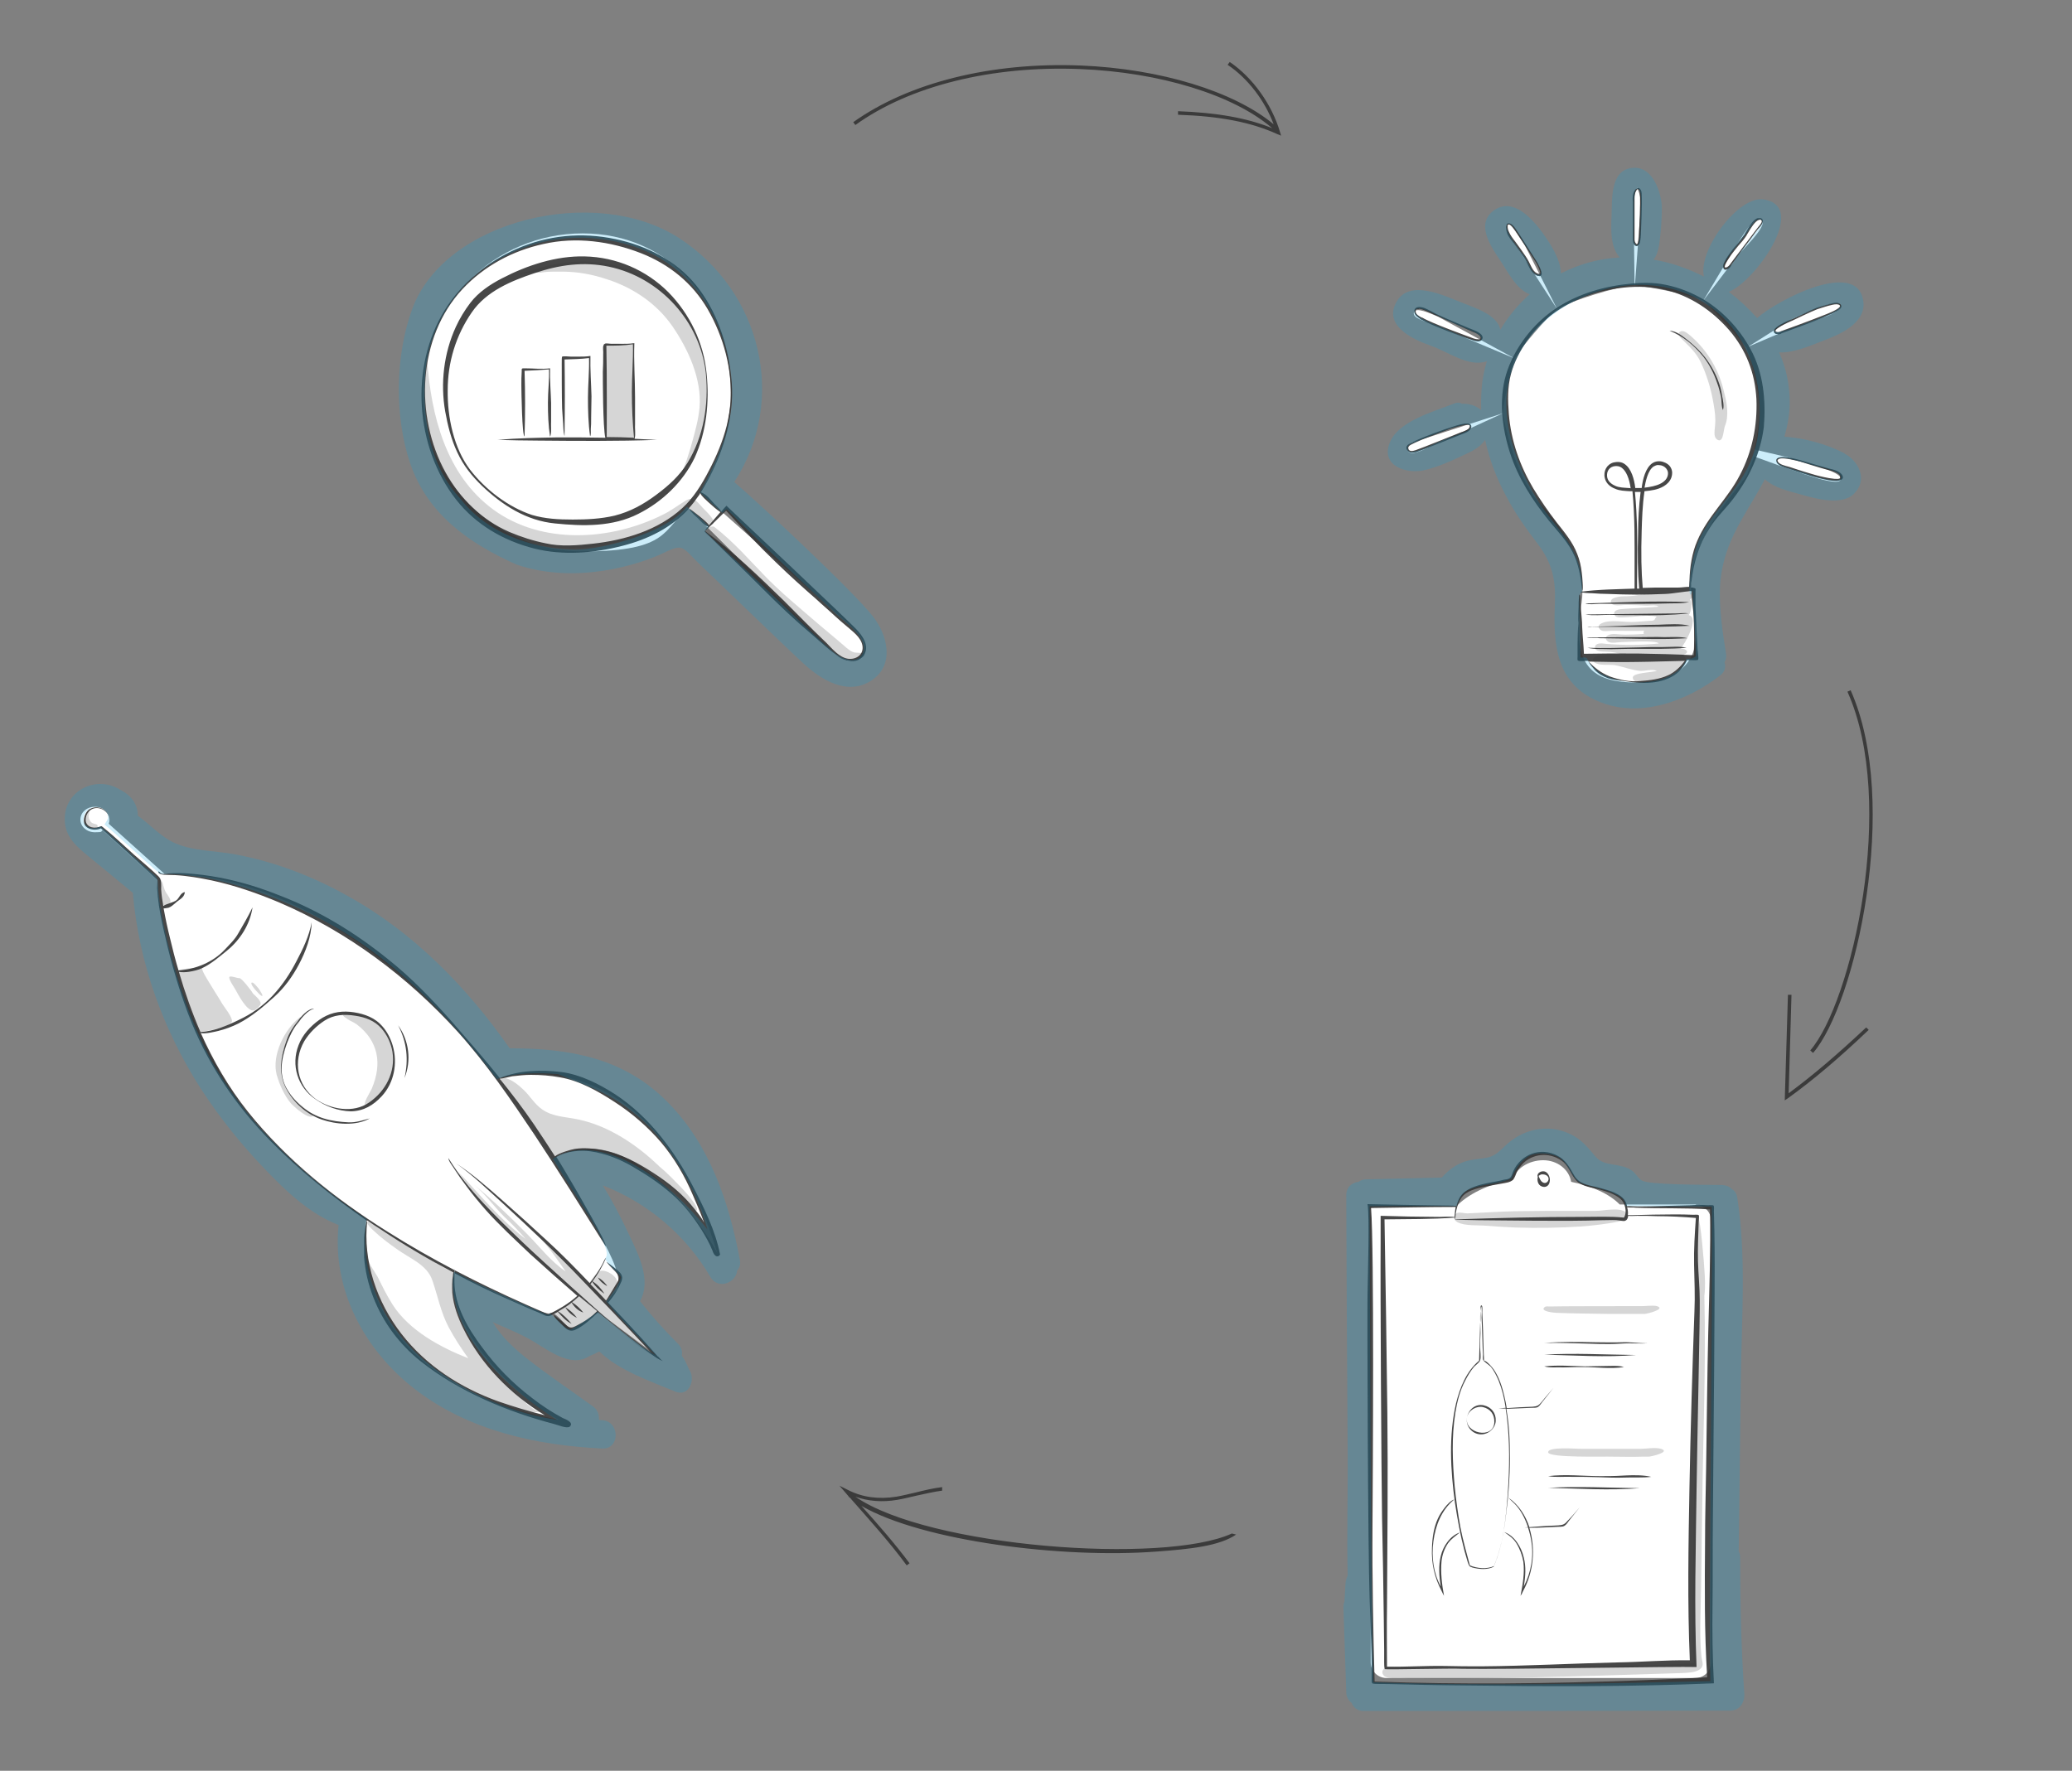
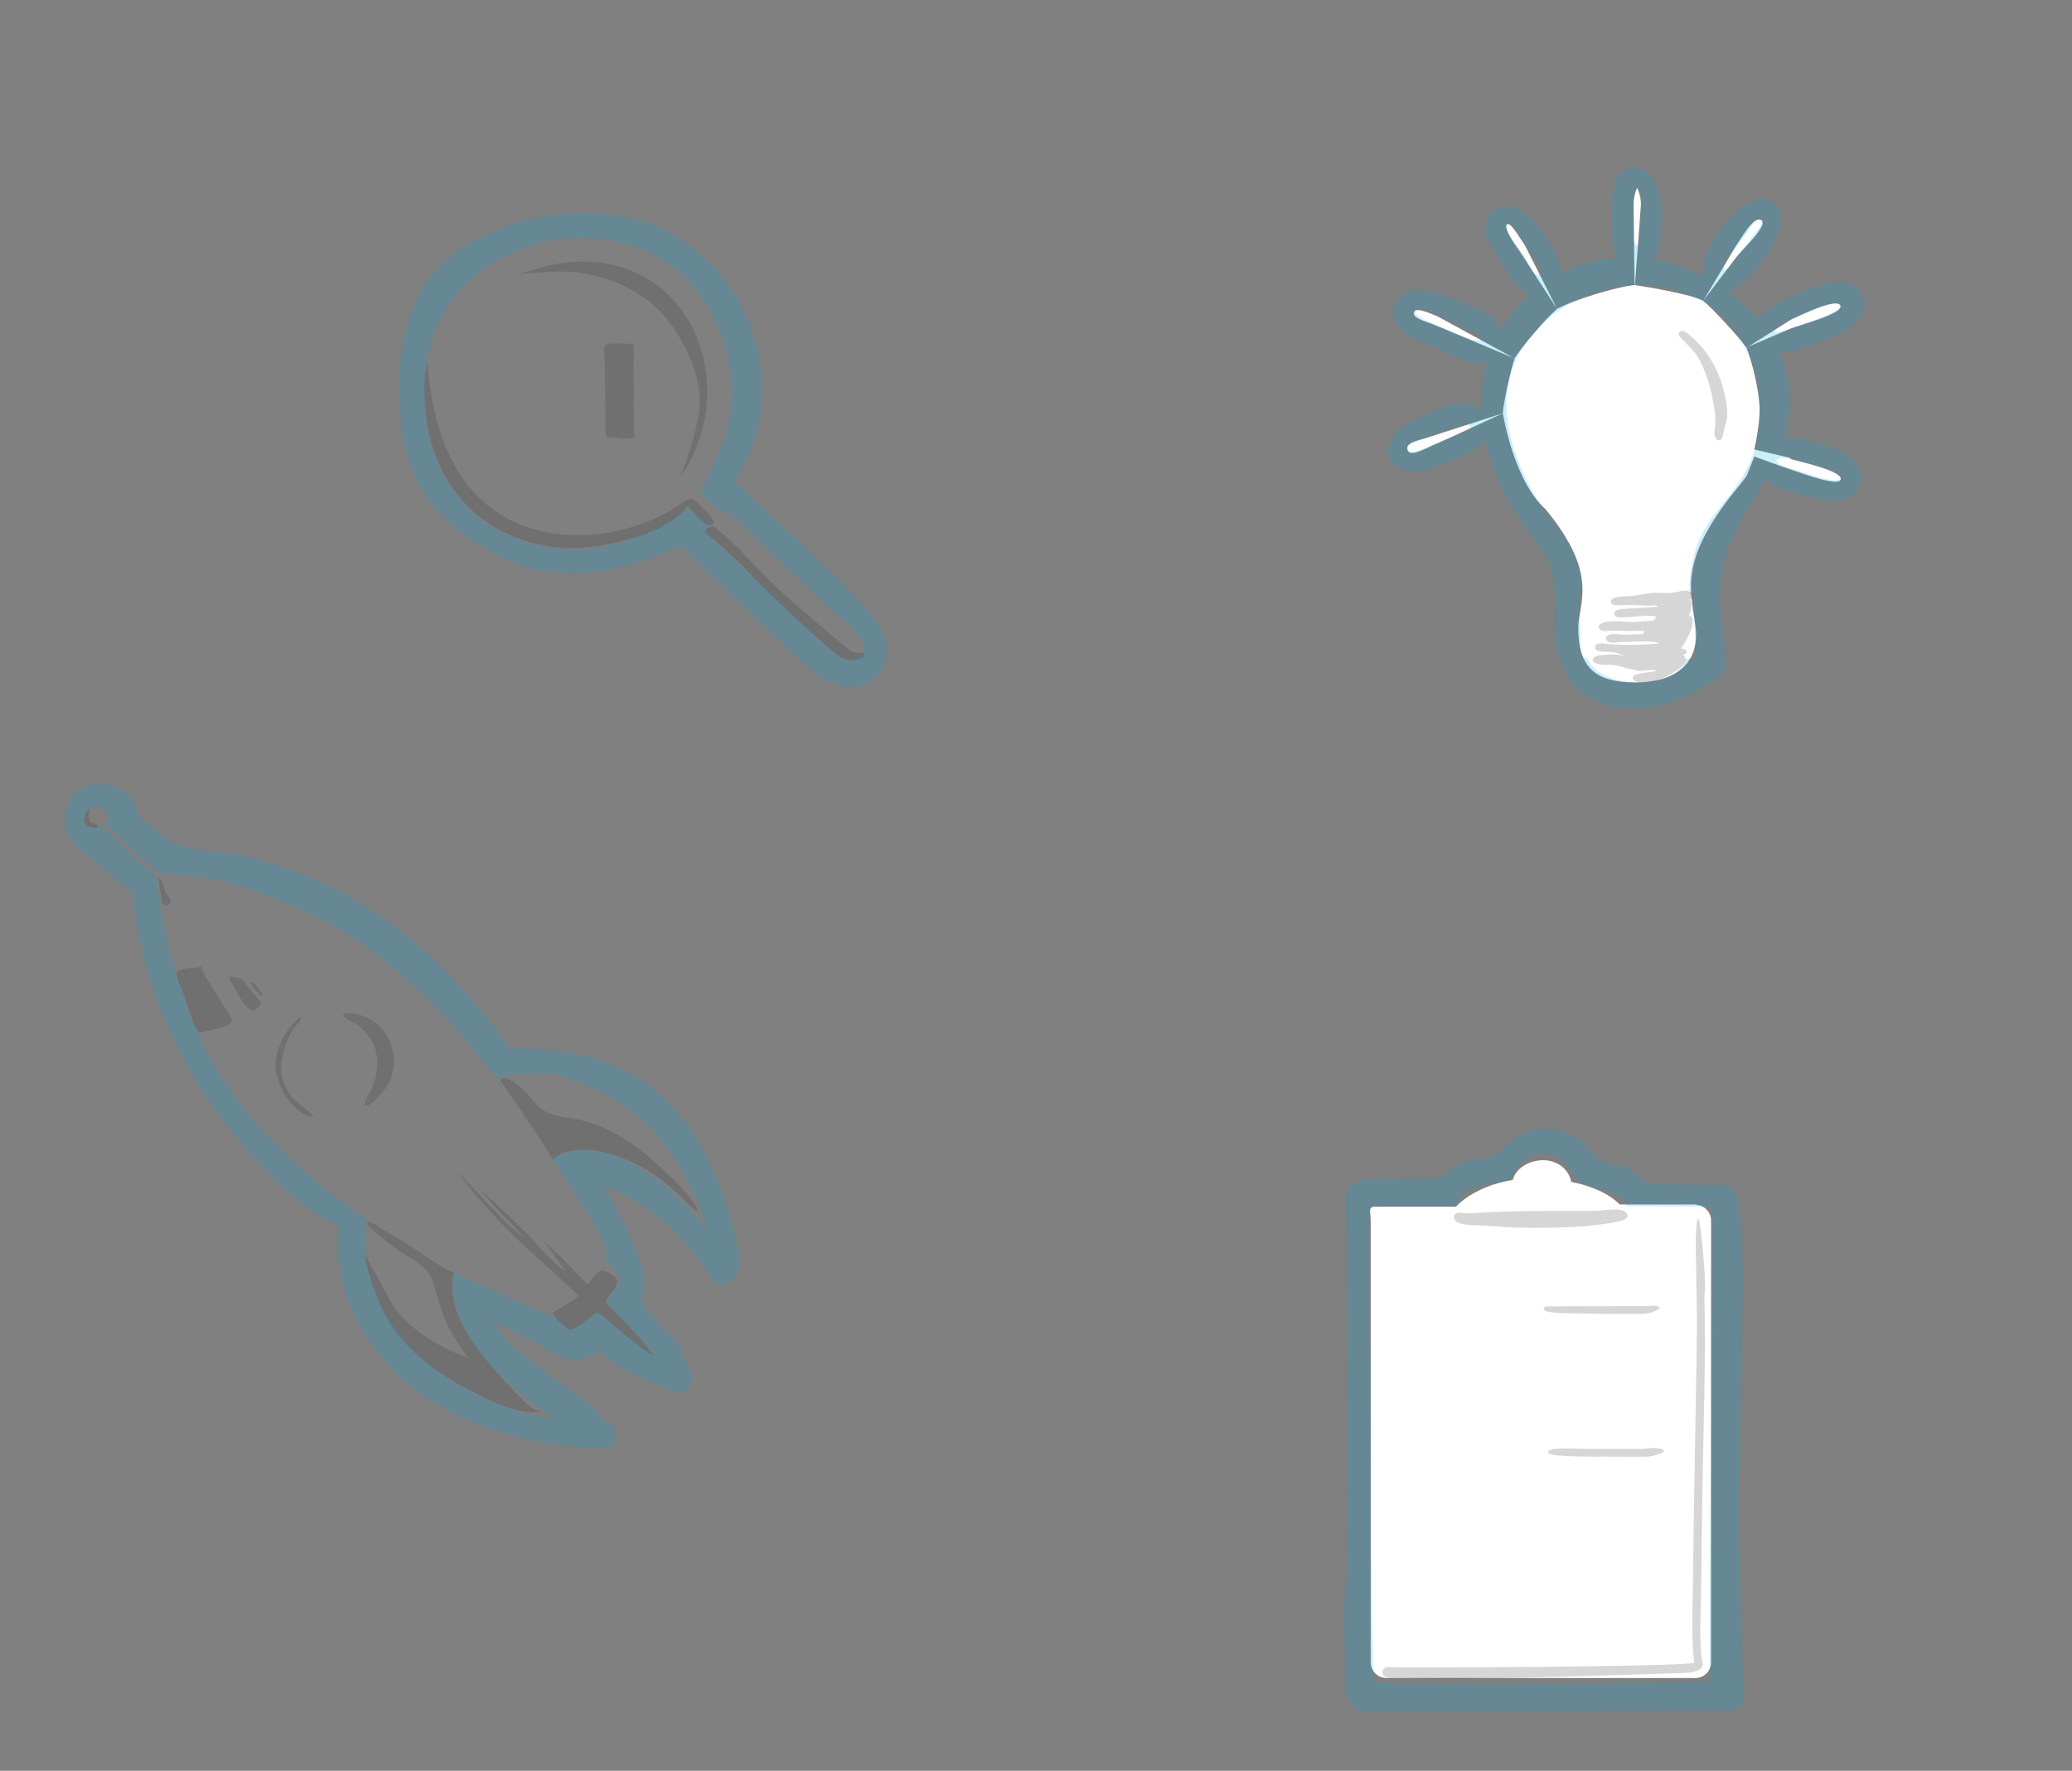
<svg xmlns="http://www.w3.org/2000/svg" id="Ebene_1" version="1.1" viewBox="0 0 585 500">
  <rect x="0" y="0" width="585" height="500" fill="#808080" stroke="none" />
  <defs>
    <style>
      .st0 {
        opacity: .9;
      }

      .st0, .st1, .st2, .st3 {
        fill: #333;
      }

      .st0, .st1, .st2, .st3, .st4 {
        isolation: isolate;
      }

      .st1 {
        opacity: .2;
      }

      .st2 {
        opacity: .2;
      }

      .st3 {
        opacity: 0;
      }

      .st4 {
        fill: #02a9e6;
        opacity: .2;
      }

      .st5 {
        fill: #fff;
      }
    </style>
  </defs>
  <path class="st5" d="M478.8,340.1h-21.5c-2.8-2.9-7.7-5.2-13.7-6.4-.6-3.5-3.9-6.1-7.9-6.1s-7.8,2.3-8.6,5.6c-6.9,1-12.9,4.2-16,7.5h-22.6c-2.4-.1-1.5,1.5-1.5,3.9v124.8c0,2.4,2,4.4,4.4,4.4h87.3c2.4,0,4.4-2,4.4-4.4v-124.8c0-2.4-2-4.4-4.4-4.4Z" />
  <path class="st5" d="M505.5,129.3l-10.2-2.4c.7-2.9,1.5-8,1.5-11.1,0-5-2-13.3-3.7-17.7l12.4-5.3c2.4-1,15.1-4.2,14.1-6.5-1-2.4-11.3,2.8-13.7,3.8l-12.8,8.1c-2-2.9-9.5-11-12.2-13.3l9.1-12c1.5-2.1,9.4-9.2,7.3-10.7-2.1-1.5-5.6,5-7.1,7.1l-9.3,15.6c-3.6-1.8-15.2-3.8-19.3-4.4l1.7-22.8c0-2.6-1.1-4.7-1.1-4.7,0,0-.9,1.9-1,4.5l.3,23c-5.3.5-17.5,4.3-21.9,6.7l-9.1-18c-1.5-2.1-4.2-6.9-5.1-5.8s2.2,5.5,3.7,7.6l10.5,16.2c-3,2.6-9.9,10.6-12,14l-21.6-11.8c-2.4-1-6.3-2.8-6.8-1.2s3.1,2.5,5.5,3.4l22.9,9.6c-1,3.1-3.1,12.1-3.3,15.5l-20.8,6.7c-2.4.9-6.9,1.3-6.1,3.7.9,2.4,6.4-1.3,8.9-2.1l18-8.3c1.6,8.9,5.5,21.3,12,27,15.4,18.6,9.3,26.8,9.3,33.5,0,11.1,4.6,15.5,16.2,15.5s18.5-5.7,16.8-16.6c-1.5-10.1-3.9-17.8,9.8-35.7,1.1-1.3,4.5-5.6,4.7-6,.3-.5,2-5.1,2.2-5.5l8,2.9c2.5.7,15.7,6,16.4,3.6s-11.7-5.1-14.2-5.8Z" />
-   <path class="st5" d="M240.5,177l-42.9-38c5.1-7.3,8.7-18.5,8.7-28.1,0-24.8-16.9-45-41.8-45s-45.1,20.1-45.1,44.9,20.2,44.9,45.1,44.9,22.4-6.4,29.9-12.1l40.5,40.3c2.8,2.6,5.6,4,8.2,1.2s.1-5.5-2.7-8.1Z" />
-   <path class="st5" d="M202.6,354.1c-16-53.3-49.3-53.3-62.3-49.4-6.2-8.1-13.1-16.1-16.6-19.6-14.1-14.1-43.8-38.9-77.2-38.3l-15.8-14.2c.1-.4.2-.8.2-1.2,0-2-1.8-3.6-4.1-3.6s-4.1,1.6-4.1,3.6,1.8,3.6,4.1,3.6,1.6-.2,2.2-.6l15.2,13.9c2.8,29.1,17.5,58.7,31.2,72.5s17.7,15.9,28.1,23.3c-2.4,18,5.7,47.7,54.4,56.8-8.3-3.3-32.9-24.8-29.7-41.9,10.5,5.9,25.5,12.6,27.1,11.8s5,4.6,6.1,4.4,2.9-1.7,3.8-2.1c1.4-.6,2.3-1.8,3.5-2.8l16,12-13.5-14.5,2.5-3c4.4-4.1-7.1-20.8-17.6-37.7,21.1-12.1,42.4,18.7,46.5,26.9Z" />
  <path class="st3" d="M243.9,181c-.2-.5-2.3.7-4.6-2.5-1.5-1.2-23.9-17.9-34.9-32.3-.3-.3-.2-1.3-.5-1.6-1.4-1.5-5.7-5.5-6.1-5.8,3.4-4.3,6.9-15,7-15.6,3.5-10.2,1.1-26.1-2.6-32.4-3.3-9.1-12.9-18.5-28.6-22.2-6.6-1.5-12.4-1.6-18.9-.7-12.5,2.6-19.3,9.1-19.6,9.4-5.8,4.3-10.4,12.5-10.5,12.6-2.7,5.4-4.6,11.3-4.8,17.5-.6,17.2,4.4,28.3,14.6,37.9,9,8.1,25.7,10.8,30.4,9.8,10.3-.8,23.6-5.8,29.4-11.9.8.9,4.5,3.8,6.3,5.3-.2.3-1.1,1.2-1.3,1.6,1.8,1.5,34.5,32.7,35.8,33.8,5.4,4.8,10.3,1.2,8.9-2.9h0ZM179.5,144.2c-16.4,6.6-34.5,3.7-46.1-10.4-4.9-6-6.9-13.5-7.4-21.1-.3-4.1.2-8,.7-12.1.5-3.6,1.7-6.8,3.6-9.8,6.2-12.1,19-14.8,30.6-16.9,16.3-3,35.2,9.6,38.1,28.5,2.6,16.7-2.2,34.8-19.5,41.8ZM496.8,115.8c-.1,3.1-1.4,13.6-5.7,19.6-3.9,7.5-9.6,11.4-12.1,19.3-.3,1.1-1.8,11.4-1.8,11.5.5,0,.7-.1.6,0,.1,1.8.7,18,.4,19.5-.5-.1-1.9-.2-2.2.2-2.8,6.1-11.1,7.4-17.1,6.3-2.6-.5-8.4-1.2-10.7-6-.5,0-1.6-.1-2.1-.2-.3-1.4-.4-18.8-.4-18.8h.9c11.6.3,21.3-.3,26.4-.6,0-.1-.7-2.4-.7-2.8-.4-7.6,2.3-14.3,5.1-21.2,3.2-7.6,5.8-15.2,6-23.5.3-9-2.6-18.2-8.1-25-5.8-4.7-3.8-10.7-19.7-11.6-1.5-.6-2-1.5-.2-1.4,4.5-1.3,11.6-.6,16.5.6,14.7,4.7,25.3,18.6,24.9,34.1h0ZM519.7,135.1c-1,1.2-3.6.1-4.9-.1-2.2-.4-11.2-3.1-12.5-4-1.2-.8-1-1.7.7-1.8,1.4-.1,10,2.5,14.1,3.7,1.2.3,3.3,1.3,2.6,2.2h0ZM517.7,88.1c-2.2,1.1-12.6,5-14.9,5.8-.7.3-2.1.3-1.7-.9.3-.9,2.2-1.7,2.9-2,2.3-1,9.1-4.4,11.9-4.8.9,0,3.1-1.2,3.7,0,.3.7-1,1.4-1.9,1.9ZM496.3,64.9c-1.1,1.4-5.6,7.5-6.7,9.1-.5.8-1.7,2.3-2.6,2-.8-.4.4-2.4.9-3,1.1-1.6,5.6-7.4,6.6-8.9.5-.8,1.6-2.6,2.8-2,1.3.5-.4,2.1-1,2.8h0ZM463.2,55.5c0,1.7-.2,10.3-.5,12.7-.2,1.8-1.3,1-1.5.3,0-1.5.1-11.1.1-12.7s.3-2.5,1-2.6c1,0,.9,1.5.9,2.3ZM433.6,77.3c-.8-.5-2.9-4.5-3.2-5.1-.4-.8-4.5-5.8-5-7.1-.1-1.5,0-2.2,1.2-1.6s6.6,9.5,8.2,12.7c.6,1.1,0,1.8-1.2,1.1ZM418.1,95.9c-.7.6-2.4-.2-3.1-.4-2.2-.7-12.8-4.4-14.9-6.4-.7-.4-.7-1.2-.1-1.7s1.9,0,2.4.2c3.3,2.2,13.9,5.9,15.4,7.1.6.2.8.7.3,1.2h0ZM412.6,122.3c-1.7.6-9,3.4-11,4.4s-3.5,1.7-4.1.2,1.5-2,2.3-2.4c2.5-1,9.6-3.7,11.8-4.2.9-.2,3.4-1,3.7-.2.3,1.2-2,1.9-2.7,2.2h0ZM483.3,340.8c-1-.1-8.6-.1-11.1-.1-4.7.1-12,.1-13.2-.1,0-.5-.6-1.5-1.8-2.7-.6-.6-6.5-2.6-6.7-2.5-1.4,1.8-2.4,3.3-3.8,5-11.1.6-22.2,1-33.3,1,.1-.5.1-1,.2-1.6.1-.7-.6-1.2-1.2-1.2s-.7,2-1.1,2c-2.7-.1-24.6-.1-24.6-.1-.1.9.4,12.9.4,16.6s-.4,34.9-.3,66.6c.2,26.6.9,51,1,51.3.5.1,41,.8,45.5.7.3,0,47.6-1.1,49.6-1.4,0-1.6-.3-50.1-.3-45.6s.8-86.4.7-87.9h0ZM478.8,381.9c0,.5-1.3,52.1-.9,63.6.1,3.2-.5,19.7.1,24.6-1.3,0-78.3.8-86.8.6-.1,0-.6-18.8-.1-28.3,0-.7-.7-14-.7-20.5s-.1-22.2-.1-26.4v-51c-.1-.4-.2-1,.1-1,6.3.2,20.2.5,20.3,0,.2-.2.1,1,.1.7.1.1.1.3.1,1.1.7,1.4,4.1,3.9,4.6,4,2.3.4,28.3,5.3,31.8,5.2,3.6-.1,7.1-.4,10.6-.3,1.5,0,4.7-1.9,5.1-2.1,2.3-1.3,4.9-2,7.6-2.2,1-.1,1.3-6,1.1-6.7,2.3,0,4.7,0,7,.1,0,3.3,0,6.6-.1,9.9.4.7.4,20.2.2,28.7h0ZM432.8,438.8c0-.8,0-1.8-.2-2.6-.1-1.6-1.2-5.3-1.3-5.7-.1-.3-1.7-3.4-1.9-3.7-.9-1.6-3.5-3.7-3.7-3.9.2-1.7.2-3.7.4-5.4.1-1.5.1-9.3.1-10.7s-.2-3.1-.3-4.4c-.4-5.4-2.1-15.3-6.6-18.2-.5-.3-1-.3-1.5-.2-.7.1-3.9,4.2-4.5,6.2-2,4.2-3.1,11-3.2,17.8,0,1.8,0,8.9.9,15.1-4,2.9-5.5,6.6-6.4,11.5-.3,3.3-.7,8.5,2.6,14.4-.3-2.9-.8-6.6-.2-9.2.7-3.1,2.8-6.3,5.5-7.2.7,3.4,1.7,7.8,2.6,9.5,2.3.8,4.9,1,6.8.1,1.5-3.7,2.3-7.5,2.6-9.6.6.4,1.6.2,4.1,3.7.1.2.4.9.5,1,1.8,2.7,1.4,7.7,1.1,9.6-.2,1.1.2,1.4.7.5,1.2-2.4,1.9-6.6,1.9-8.6h0ZM142.2,339.4c-3.7-3.6-8.2-6.7-12.3-9.8-.4-.3-2.5-2.2-2.9-1.7-.4.6,3.4,4.3,3.8,4.8,4.2,4.7,7.8,9.8,12.4,14.1,4.4,4.3,9,8.5,13.6,12.7,4.1,3.7,8.2,7.4,12.4,10.9,1.1.9,2.4,1.7,3.4,2.6,1.1,1,2,2.1,3.3,2.9.1.1.5-.1.6-.1.5.3.9.8,1.3,1.2,1.1,1.1,2.4,2.1,3.6,3.1.4.4,2,2.2,2.6,2.1,1-.3-2.2-2.7-2.8-3.3-2.1-2-3.9-4.1-5.8-6.3-1.7-2.2-4.1-4-6.1-6-2.3-2.3-4.2-4.9-6.5-7.1-2.3-2.1-4.8-4.1-6.8-6.4-1.8-2.1-4-3.9-5.8-6-2.6-2.7-5.4-5.1-8-7.7h0ZM158.8,303.6c-4.8-1-15-.2-18,1.1.1.6,14.4,21.5,15.6,22.6,1.4-1.1,2.9-1.7,4.4-2.3,3.8-1.4,9.4,0,13.1,1.3,4.5,1.6,10.5,4.3,24.2,17.6-.9-6-5.6-14.3-8.1-17.8-9.4-15-26.8-21.5-31.2-22.5h0ZM104.9,287.9c-4.3-3.9-13-1.5-16.5,2.3-3.7,4.1-5.2,10.7-3,15.8,2.4,5.5,8.6,7.8,14.3,7,5.8-.9,9.7-4.9,11-10.4,1.4-5.7-.8-12.5-5.8-14.7h0ZM90.4,296.5c-1.5,1.7-.9,7,0,8.8s1.5,1.8,1.6,2.7c.2,1.3-.6.7-1.3-.1-2-2-3.9-5-3.8-7.9,0-1.2.4-3,1.6-3.6.3-.2,2.4-.4,2,.1ZM92.8,291.9c-1,.2-1.9,3.6-3.3,2.8-1.2-.7.6-2.2,1.1-2.6.4-.3,1.1-.8,1.6-.8,0,0,1.3.5.6.6ZM27.8,230.4c0,.1,0,.2,0,.2,0,0,.2.1.3.1.3.3.6.5.7.9.2.8-.3,1.5-.9,1.8-1,.6-2.3.1-3.1-.6-1-.9-1.2-2.2-.5-3.3.4-.7,1.1-1.2,1.9-1.2s1.4.6,1.5,1.4c.2.2.2.4.2.7h0ZM87.5,262.6c-3.6,13.9-11.9,20.5-18.2,24.7-2.8,9.5,15.8,32.1,21.2,37.2,9.6,9.1,20.7,15.9,32,22.8,5.6,3.4,30.8,13.9,35.1,13.1,1.2,1.3,4.9,4.3,6,5.4-1.1,1.1-7.4,5.2-8.4,5.7-1.9-.8-11.2-4.4-14.2-5.9-8.4-4-10.4-5.4-12.5-6.4-1.7,7.6,3.8,16.7,5.5,19.5,3.5,4.9,3.5,7.1,18.9,20.4-.7,1.1-18.2-5.9-25.2-9.3-12.1-5.9-21.6-19.6-23.5-31.7-.2-1.2-1.3-10.2,0-13.8-11.1-7.8-15.4-11.4-26.4-21.5-4.4-5.1-7.8-7.4-16.1-20.8-1.5-2.3-8-16.1-9.2-19.5-.5-1.4-6.5-20-7.5-34.5,0-1.5,1.5-1.4,3-.7,1,.8,1.2,1.9,2.4,2.5.9.5,1.9.3,1.7,1.7-.3,1.9-3,2.9-4,4.3,1.4-.2,3.5,7.2,3.9,8.2.6,1.6,1.1,3.2,1.7,4.8.5,1.2,2.1,3.2,2.7,4.2,8.1-3.1,13-10.7,15-16.7.9.7,5.4,1.7,5.9,1.9,1.5.8,3,1.7,4.4,2.6.6.8,5.8,1.9,5.9,1.8h0ZM167.9,85.7c-3.4,0-6.5-.8-10.3-.3-9.6,1.3-17.2,7.7-19.2,9.3-3.8,2.6-5.2,5.6-5.2,5.6,0,0,1.2-4.1,4.1-7.6,3.1-3.9,3.9-4.3,7.9-7.3,3.9-2.9,8-4.5,12.3-5.2.5,0,5.8-1.2,7.4-.9,1.7.3,3.2,3.5,3.8,4.8.4.8.2,1.6-.8,1.6ZM155.4,123.5c-1.4.3-5.3.4-7.2.3-.7-4.6-.5-16.3-.4-19.6,1.7,0,5.1,0,7.4,0-.2,5.6-.2,13.7.2,19.4ZM166.5,100.9c.1,7.3,0,15.7.1,22.6-1.2.1-5.2.2-7.2.1-.2-6.5-.4-21.1-.3-22.6,1.1,0,4.7.2,7.4-.1ZM444.2,134.8c-2.3-2.4-4.7-4.8-6.1-7.9-1.6-3.5-1.9-7.4-2.1-11.2-.2-3.3-.1-5.5.7-7.8.4-1.2.8-2.4,2.2-2.5,2-.2,6.5.6,8.5.6,1.3.4-6.9,2.6-3.2,28.8ZM449.4,98.5c-.5,1.1-.1,3.2-.9,4.2-.6.8-3.4,0-4.3,0-1.6-.2-3.2-.3-4.7-.5,2.3-5,9.5-12.3,17.3-12.6-1.9,1.5-5.2,4.2-7.4,8.9Z" />
  <path class="st1" d="M201.7,148.8c5.6,4.3,10.1,9.6,15,14.6,3.1,3.1,6.4,6,9.7,8.8,3.1,2.7,6.2,5.3,9.3,7.9.9.8,1.8,1.5,2.7,2.3.8.7,1.7,1.5,2.7,1.8.3.1,2.9.2,2.9.2,1,1.8-4.1,2.1-4.9,1.9-2.2-.6-3.9-2.4-5.6-3.8-4.6-4-9.1-8-13.5-12.2-4.3-4.2-8.3-8.5-12.6-12.7-2.1-2-4.3-4-6.6-5.8-.3-.3-1.8-1.1-1.8-1.6,0-1,2.1-1.9,2.7-1.4h0ZM120,105.8c-.3,3.6-.2,7.3.2,11,1.7,16.5,11.4,30.4,27.4,35.7,8.4,2.8,17.2,2.8,25.8.8,7.3-1.7,16-4.1,20.7-10.4,1.1,1.1,4.4,5.4,6,5.4,3.5,0-.6-3.8-1.3-4.5-1.6-1.6-2.8-3.9-5.1-2.5-2.2,1.3-4.2,2.9-6.5,4-14.7,7.4-34.2,8.6-47.9-1.4-13.4-9.8-17.6-26.6-18.7-42.3,0,1.2-.5,3-.6,4.2h0ZM459.2,342.5c-1.5-1.8-6.5-.6-8.6-.6h-5.6c-5.8,0-11.5,0-17.3.1-4.4.1-8.7.4-13.1.6-1,.1-2.6-.5-3.4,0-1.2.7-.7,2,.3,2.5,2,1.1,5.9.8,8.2,1,2.7.2,5.5.4,8.2.5,6.2.2,12.4.1,18.6-.3,2.6-.2,5.2-.5,7.8-.9.8-.2,6.7-.7,4.9-2.9h0ZM148.4,349.8c-7.1-5.3-12.9-12.5-19-18.9,9.3,13.4,22.1,23.9,34,34.9-.9,1.1-2.6,1.9-3.8,2.7-.4.3-3.4,1.8-3.5,2.3-.1.8,2.4,2.8,2.9,3.3,1.6,1.5,2,1.8,4,.6,1.1-.6,2.1-1.4,3-2.1.5-.4,1.5-1.7,2.2-1.8,1.4-.3,3.9,2.5,5.2,3.6,3.6,2.9,7.3,6.5,11.5,8.6-1.9-2.4-3.8-4.7-5.9-7-1.3-1.4-2.6-2.9-3.9-4.3-.8-.8-4.1-3.5-4-4.4.2-1,1.8-2.4,2.3-3.2,1.1-1.6,1.3-2.6-.3-4-.8-.7-2.2-1.4-3.3-1.3-1.6.2-2.7,2.7-3.8,3.9-4.4-4.4-8.6-9-13.4-12.9,2.7,2.7,4.9,6.1,7.1,9.2-4.3-2.9-7.6-7.3-11.2-10.9-4.7-4.7-9.6-9.5-14.8-13.7,3.3,2.7,5.7,6.2,8.7,9.2,2.2,2,4.1,4.1,6,6.2h0ZM45.9,249.3c.3.9.4,1.7.9,2.6.7,1.2,2.5,3,.2,3.7-1.6.4-1.4-1.4-1.6-2.8-.2-1.5-.5-3-.5-4.5,0-1.4,1,1.1,1,1h0ZM25.1,228.4c-1.1,1.3-2.1,3.1-.7,4.6.6.7,3.7,1.4,3.1,0,0-.3-1.3-.4-1.6-.7-.6-.5-.8-1.1-.9-1.8,0-.2.5-2.4.3-2.3,0,0-.2.2-.2.2ZM192.8,335.8c.4.4,5.2,5.6,3.7,6.1-.4.1-5-4.7-5.5-5.2-2.5-2.2-5-4.3-7.8-6-4.7-2.8-9.9-5-15.3-5.9-3.1-.5-9.6-.2-11.8,2.7-2.2-4.3-11.4-17.2-14.2-21.5-.7-1-1.1-1.7.6-1.6,1.8.2,4.2,2.2,5.4,3.4,1.7,1.6,3,3.9,5.1,5.4,3.1,2.2,6.7,2.1,10.3,2.9,8.6,1.8,16.6,7.2,22.8,13.2,2.3,1.9,4.5,4.2,6.7,6.5ZM108.7,307.5c-.6.9-4,4.9-5.3,4.7-1.4-.2,1.3-4,1.6-4.9,2.9-6.9,1.9-13.3-4.2-18-.9-.7-2-1-2.9-1.7-1.2-.8-1.5-1.1-.3-1.4,3.2-.6,8,1.7,10.1,4.1,4.2,4.7,4.7,12.2,1,17.2h0ZM57.1,272.9c-1.5.7-6.4.2-7.2,1.6-.4.8,1.1,4,1.4,4.8.9,2.7,1.8,5.3,2.8,8,.4,1,.6,2.2,1.2,3.1.6,1,.5,1.1,1.9.9,1.5-.2,8.2-1.5,8.3-3,0-1.3-2.1-3.8-2.7-4.8-1.3-2.2-2.7-4.3-4-6.5-.4-.7-2.2-3.4-1.7-4.1ZM67.5,276.2c-.5,0-2.2-.7-2.7-.4-.5.4,1.4,3.1,1.6,3.5.8,1.4,3.3,6.4,5.3,6,.5-.1,1.9-1.4,1.9-1.9,0-1-1.5-2.2-2.2-2.9-.2-.5-3.4-4.7-3.9-4.3h0ZM115.6,351.7c-2.4-1.5-4.8-3-7.3-4.4-.7-.4-3.5-2.6-4.3-2.4-1.1.3,1,2.1,1.5,2.6,2.1,2,4.4,3.7,6.7,5.3,3.6,2.6,8.4,4.3,9.9,8.8,1.5,4.4,2.4,9.1,4.6,13.2,1.6,3,3.5,5.9,5.5,8.7-7.8-3-16.8-7.9-21.4-15.2-1.6-2.5-2.9-5.2-4.2-7.8-.6-1.1-3.2-4.7-3-6-1.5.2,1.9,9.2,2.2,10,1.7,4.6,3.6,8.6,6.7,12.5,5.1,6.5,12.2,11.4,19.4,15.2,5.9,3.1,13.6,7.1,20.5,6.5-3-1-5.6-4.3-7.8-6.5-3.2-3.3-6.2-6.8-9-10.4-4.7-5.9-9.6-14.6-7.4-22.4-4.3-1.9-8.4-5.1-12.6-7.7h0ZM73.7,281.1c1.2.7-.7-2-.7-2-.2-.2-1.6-2.1-2-1.6-.4.6,2.3,3.4,2.7,3.6Z" />
  <path class="st2" d="M150.1,76.4c14.5-5.2,31.2-2.7,41.3,9.8,7.9,9.8,10.1,23.4,6.8,35.5-.9,3.1-2.1,6.2-3.7,9-.3.5-1.8,3.5-2.5,3.4.7.1,3.2-8.3,3.4-9.2.9-3.2,1.8-6.5,2.1-9.8.7-8-3.2-16.5-7.6-22.9-4.4-6.4-11-10.9-18.4-13.3-4.1-1.4-8.4-2.2-12.7-2.2s-4.2,0-6.3.3c-.9,0-5.7,0-6.1.7.7-.7,3.1-1.1,3.7-1.3ZM474.5,183.1c1-.9,5.5-8.7,2.3-9.4.7-.9,1.1-3.6.3-4.5.6-.1,1.1-1,.7-1.5-1-1.5-3.2-.8-4.6-.5-2.1.5-4.1.1-6.2.2-2.3.1-4.5.8-6.8.9-1.1.1-2.1,0-3.2.2-.8.2-2.3.4-2.2,1.5.2,1.4,3.2.8,4.1.8,2,0,4,.1,6.1.2.7,0,2.9-.3,3.2.3,0,.1-10.1.6-10.6.7-.8.1-2.2.4-1.8,1.6.4,1,2.2.7,3,.7,2.9-.1,6.2-.8,9-.2-.5.3-.5.8-.8,1s-1,.2-1.3.2l-4.1.3c-2.7.2-7-.8-9.4.4-1.1.5-1.2,1.3-.1,2,.7.4,2.1.1,2.9.1,3.1,0,6.2.1,9.2,0-.2.3-.2.6-.1.9-1.8.1-3.5.2-5.3.2s-3.2-.4-4.4,0c-1.1.4-1.4,1.1-.5,1.9.9.7,2.9.2,3.9.2s10.2-.6,10.5.4c-5,.5-9.9.5-14.9.1-.7-.1-2.6-.4-3,.6-.6,1.6,2.1,1.6,2.9,1.6,2.5.1,3.1.3,5.5,1.1-2.9-.4-4-.4-7-.1-1.5.1-3.2,1.4-1.2,2.3,1.6.7,4.1.2,5.8.6,2.2.5,4.1,1.2,6.3,1.5,1.7.2,3.5-.6,5.1,0-1.2.5-6.8.5-6.8,1.9-.1,2.1,5.2,1.3,6.2,1.1,1.3-.2,10.4-4.4,8.5-6.9-.2-.2-.6-.5-.3-.7,1.7-.5.8-1.7-.9-1.7h0ZM480.9,104.1s0,0,0,0ZM486.8,110.9c-1.3-6.1-4.6-11.8-9.3-15.9-.6-.5-1.8-1.7-2.8-1.5-1.4.4-.6,1.5,0,2.1,2.2,2.2,4.1,3.8,5.5,6.7,1.5,3.2,2.6,6.6,3.3,10.1.4,2.1.8,4.2.8,6.3s-.6,4,.1,5c.9,1.1,1.7.7,2-.6.2-.6.4-2.3.6-2.8,1.2-2.8.6-6.5-.2-9.4ZM481.2,358.4c0-.8-1.1-14.3-1.7-14.2-1.1.2-.6,12.9-.6,14,0,5,.2,10,.2,15,0,10.1-1,57.2-1.1,70.7,0,8.4-.6,17.2.3,25.6-4.5,1.2-84.8,1.5-86.6,1.2-1.3.3-2,1.6-.8,2.6.9.7,3.2.5,4.3.5,1.8.1,3.6.1,5.4.1,5,.1,9.9.1,14.9,0,19.3-.1,59-1.5,59.5-1.5,1.5-.1,3.7-.1,5-1.1,1.2-1,.6-2,.4-3.4-.4-3.8-.4-7.7-.3-11.6.3-10.3.3-20.6.5-30.9.2-19.8,1.1-39.7.6-59.5.3-2.4.2-5,0-7.5h0ZM467.8,368.8c-1.1-.3-3,0-4.2,0-1.9,0-24.4,0-26.1.1-.3,0-1-.1-1.3.1-1.8,1.3,2.8,1.7,3.4,1.7,4.9.2,9.9.2,14.8.3h9.9c.7,0,6.2-1.4,3.5-2.2h0ZM469,409.1c-1.6-.5-4.4,0-6,0h-16.4c-1.6,0-9.7-.7-9.5,1,.3,1.6,16.1,1.1,18.2,1.2,2.7,0,5.4.1,8.2,0h2c.6,0,6.3-1.3,3.5-2.2h0ZM84.6,287.3c-4.3,3.3-7.9,10.7-6.5,16.1.8,2.8,2.1,5.8,4,8.1.5.6,5.4,5.2,6.4,3.4,0,.2-5.6-4.6-6-5.1-2.2-2.6-3.3-5.6-3.1-9,0-2.4.9-4.9,1.8-7.1.5-1.3,1.1-2.5,1.9-3.6.4-.5,1.4-1.3,1.6-1.9,0,.1.7-1.5-.1-.9ZM178.9,97c-1.6.3-7.4-.5-8.1.5-.6.9,0,4.3,0,5.4,0,5.8.1,11.6.2,17.4,0,.7-.2,1.8.1,2.4.3,1,.2.7,1.6.8,1.6.1,3.6.6,5.2.3,1.1-.2.7.3,1.2-.6.2-.5,0-1.7-.1-2.2-.1-7.9-.2-16-.1-24h0Z" />
-   <path class="st0" d="M241.8,177.7c-1.7-1.9-35.2-33.5-36.7-34.9-.5.5-1,1.1-1.4,1.6-.5-.7-1.6-1.7-2.1-2.2-1.1-1.2-2.1-2.6-3.7-3.2,4.7-7.6,8.1-16.6,8.7-25.4.2-2.5.1-5.1-.2-7.6-1-9.1-4.1-18.3-9.9-25.5-5.7-7-14.1-11.2-22.8-13-9.5-2-19-1.1-27.9,2.8-8.2,3.6-15.4,9.5-20.2,17.2-10,16.1-8.4,38.8,3.2,53.6,5.6,7.1,13.4,11.6,22.1,13.8,8,2,16.9,1.3,24.9-.8,7.1-1.8,13.8-5.1,18.7-10.5.4.9,2.1,2.3,2.7,2.9s1.8,2,2.7,2.2c-.4.4-.7.9-1,1.3,5.3,5.3,10.7,10.5,16,15.8s9.4,9.2,14.5,13.5c2.4,2.1,4.8,4.3,7.4,6.2,2.1,1.5,5.4,1.9,7.1-.5,1.7-2.6-.4-5.5-2.1-7.3ZM192.6,143.5c-6.8,6.2-16.1,9-25.1,10-4.4.5-9.2.9-13.5-.1-3.5-.7-6.9-1.8-10.2-3.2-7.8-3.4-13.9-9.4-18-16.8-8.8-15.9-7.9-38.2,4.8-51.8,6.1-6.5,14.1-10.8,22.8-12.7,9.2-2.1,18.9-.8,27.6,2.6,7.9,3.1,14.5,8.4,18.8,15.8,4.5,7.8,7,17.1,6.5,26.1-.2,2.3-.6,4.5-1.1,6.7-1.1,4.4-2.9,8.7-5,12.7-2,3.9-4.4,7.8-7.6,10.7h0ZM194.5,143.5c1-1.1,1.9-2.3,2.8-3.6.2-.2.3-.5.4-.7.3.9,1.7,2,2.3,2.6,1.1,1,2.2,2,3.4,2.8-.6.7-2.8,3.2-3.2,3.7-.7-1.1-4.7-4.1-5.7-4.8ZM239.4,186c-2.5-.4-4.4-2.8-6.1-4.5-4.1-3.9-8-7.9-12-11.9-7.1-6.9-14.2-13.8-22.3-19.7.9-.6,4.8-4.6,6-5.7,4.6,5,9.2,9.9,14.1,14.6,3.7,3.6,7.6,7.1,11.5,10.5,1.7,1.6,3.5,3.1,5.2,4.7,1,.9,2,1.8,3.1,2.7,1.7,1.5,4.2,3.2,4.6,5.6.4,2.6-1.8,4-4.1,3.7h0ZM199.5,105.5c-.8-8.6-4.7-16.8-10.8-23-6.3-6.3-14.7-9.9-23.6-10.1-8.1-.2-16.3,2.5-23.4,6.2-3.3,1.7-6.6,3.9-8.9,6.9-1.6,2.1-3,4.4-4.1,6.8-3.4,7.4-4.4,15.9-3,23.9.7,3.9,1.7,7.9,3.4,11.5,1.7,3.7,4.1,6.7,7,9.5,5.8,5.5,12.5,9.8,20.6,10.6,7.9.8,16.2,1,23.5-2.7,6.8-3.4,12.6-9,15.9-15.8,3.4-7.4,4.2-15.8,3.4-23.8h0ZM194.1,130.7c-2.3,3.7-5.3,6.4-8.8,9-3.6,2.7-7.4,4.8-11.8,5.9-3.8.9-7.8,1.1-11.8,1.1s-7.8-.2-11.5-1.3c-6.7-2.2-13.2-7.2-17.5-12.8-4.6-6.1-6.4-14.8-6.3-22.4,0-7.9,2.3-15.5,6.8-22,4.1-6,11.2-8.9,17.8-11.1,6.8-2.3,13.7-3.3,20.9-1.8,14.5,3,25.9,15.6,27.4,30.3.8,8.6-.6,17.6-5.2,25.1h0ZM471.4,93.4c1.9,0,3.9,1.7,5.4,2.9,1.7,1.4,3.3,2.9,4.6,4.6,1.6,2.1,2.9,4.4,3.8,6.9.5,1.3.8,2.6,1,3.9.2,1,.7,3.3.2,4.1v-.4c0,0,.1.3.1.4-.5-.6-.4-2.9-.6-3.8-.3-1.3-.6-2.6-1.1-3.9-.9-2.7-2.2-5.2-3.9-7.4-2.6-3.2-5.7-5.8-9.5-7.3ZM447.6,170.4c9.7-.3,19.6-.8,29.3-.4-2,.5-4.7.3-6.8.4-2.3.1-9.9.1-11.4.1h-7.2c-1,0-3,.3-3.9-.1ZM447.6,173.5c6.6-.1,24.3-.3,25.5-.3s2.6-.2,3.6,0c-4.8.5-9.7.6-14.6.5-2.5,0-5,0-7.6-.1-2.1,0-4.8.3-6.9-.1h0ZM448.2,177c4.1-.1,8.2-.2,12.3-.4,2.6-.1,5.1-.2,7.7-.2,2.8-.1,6.2-.4,8.9.3-5.4.3-11,.3-16.6.3h-11.1c-.4.1-1,.1-1.2,0h0ZM448,180c3.6,0,7.1-.1,10.7-.1h4.1c2.4,0,4.7-.1,7.1,0,2.1,0,4.6-.2,6.5.3-6,.4-12,.2-18,.1-2.3,0-4.6-.1-6.9-.1-.9-.2-2.6.1-3.5-.2h0ZM448.2,182.9c4.8.2,9.5,0,14.3-.1,2.3-.1,4.7-.1,7-.1s4.7-.3,6.7.2c-4.7.4-9.5.3-14.3.3s-4.7.1-7,.1c-2.1-.1-4.7.1-6.7-.4ZM494.3,98.7c-3.2-6-8.5-11.6-14.5-14.8-3.3-1.8-7-3.1-10.7-3.7s-7.6-.3-11.3.2c-7.3,1-14.7,3.6-20.6,8.2-5.4,4.2-10,10.5-12,17.2-2.1,7.1-1.1,15.3,1.2,22.3s6.3,13.2,10.9,18.9c2.3,2.8,4.9,5.5,6.6,8.7,1.8,3.4,2.4,7.2,2.8,11,.4.1,0-4.3-.1-4.9-.2-1.8-.6-3.7-1.3-5.4-1.3-3.4-3.6-6.1-5.8-8.9-2.4-3.1-4.6-6.3-6.6-9.6-3.8-6.4-6.3-13.5-6.9-21-.3-3.8-.4-7.6.6-11.3.9-3.4,2.6-6.6,4.6-9.5,4.1-5.9,9.6-9.8,16.2-12.3,6.9-2.6,15.4-3.7,22.6-2s13.3,5.8,18.2,11.4c4.8,5.6,7.3,12.1,7.7,19.5.3,7.5-1.2,14.9-4.7,21.5-3.4,6.6-9.1,11.6-12,18.5-1.5,3.4-2.1,7.5-2.2,11.2,0,.2-.1,1.1-.1,1.8-1,0-2.1.2-3,.2h-3.5c-2.2,0-4.4,0-6.6.1-.4-4.6-.5-9.7-.3-16,.1-3.2.2-7.3.8-11.3,1-.1,1.9-.2,2.8-.4,1.4-.3,4-1.2,4.8-3.5.3-.9.3-1.8-.1-2.6-.4-.9-1.3-1.5-2.3-1.8-1-.3-2.1-.2-3,.4-1.9,1.3-2.7,4.5-3,7h-1.8c-.3-2.5-1.1-5.4-2.9-6.7-.9-.7-2-.8-3.3-.5-1.8.5-2.9,2.4-2.4,4.4.3,1.3,1.3,2.4,2.9,3,1.3.6,2.8.6,4.1.7h.8c.7,7.2.6,14.6.6,21.7v5.8c-5.1.2-10.2.2-15.3.9-.1.3,2.9.4,3.3.4,1.5.1,2.9.2,4.4.2,2.8.1,5.6.2,8.3.2s5.3-.1,8-.2c2.5-.1,5-.7,7.5-.8.5,6.1.8,12.1.5,18.1-10.3-.5-20.7-.6-31-.4-.1-2.6-.4-5.1-.5-7.7,0-1.5-.2-2.9-.3-4.4-.1-.7-.1-1.4-.2-2.1,0-.6.1-1.8-.1-2.3-.3-.6-.3.2-.3.6-.1.8-.1,1.7-.1,2.5-.1,1.6-.1,3.1-.1,4.7-.1,2-.2,4-.2,6.1v3.5c0,.3-.1.9.1,1,.3.3,2.1.1,2.5.1h.4c.3.8,1.5,2.1,1.8,2.5,1,1.1,2.4,1.9,3.8,2.4,1.5.5,3.1.6,4.6.8,1.6.2,3.1.5,4.7.5,5.4.2,10.7-1.3,13-6.4h1.1c.4,0,1.7.1,2-.1.3-.3-.1-2.5-.1-2.9-.1-1.3-.5-9.4-.6-12.1v-4.3c0-.8.2-.8-.5-1-.2-.1-.5-.1-.7-.1v-1.2c.2-1.9.5-3.9,1-5.8.9-3.6,2.2-6.7,4.2-9.8,1.9-3.1,4.7-5.6,6.9-8.6,4.4-5.8,7.5-12.7,8.4-20,.6-7.3-.1-15.2-3.7-21.8h0ZM466.9,131.7c.4-.2.8-.4,1.2-.4s.6.1.9.1c.8.2,1.4.7,1.7,1.3.3.5.3,1.2.1,1.8-.6,1.8-2.8,2.5-4.1,2.8-.8.2-1.6.3-2.4.4.3-1.6.9-4.9,2.6-6h0ZM459.9,137.8c-1.3-.1-2.7-.1-3.8-.6-.7-.3-2-1-2.3-2.3s.2-2.8,1.7-3.2c.3-.1.6-.1.9-.1.6,0,1.1.2,1.5.5,1.2.9,2.1,2.9,2.5,5.8,0-.1-.5-.1-.5-.1h0ZM462.8,166.2h-.6v-5.7c.1-7.1.1-14.4-.6-21.6h1.6c-.5,4.1-.7,8.1-.7,11.3-.2,6.3-.1,11.5.3,16h0ZM471.1,190.6c-2.5,1.2-5.3,1.5-8,1.7-2.9.3-5.8-.3-8.6-1.3-2.5-1-4.2-2.4-6-4.2,4.6.1,9.3.2,13.9.1,2.3,0,12.3-.3,13.3-.3-1.2,1.6-2.7,3.1-4.6,4h0ZM462.1,69.5q-.1,0,0,0c-.7,0-1.1-1-1.1-1.7v-10.8c-.1-1.1-.1-2.4.6-3.3.4-.6.8-.6,1.1-.6.5.2.8.9.8,1.5.2,3.4-.2,10.5-.2,10.9,0,1-.1,2.1-.3,3.1-.3.7-.7.9-.9.9ZM461.5,67.7c0,.6.4,1.2.6,1.2s.3-.2.4-.6c.3-.9.3-2,.3-3s.4-7.4.2-10.8c0-.6-.3-1-.5-1.1-.1,0-.3,0-.5.4-.6.8-.5,2-.5,3v10.9ZM434.6,77.9c-.1,0-.3,0-.5,0-1.4-.5-2.1-1.9-2.7-3.1l-.3-.6c-.7-1.5-3.5-5.2-3.7-5.5-.7-.9-1.5-1.8-1.9-2.9-.1-.3-.6-1.9-.1-2.5.1-.2.4-.3.9-.2.7.2,1.3,1,1.7,1.6.1,0,6.1,9.5,6.1,9.5,1.1,2.1,1.4,3.1,1,3.6-.1,0-.3.2-.5.2ZM426,63.4c-.1,0-.2,0-.2,0-.3.3-.1,1.5.2,2,.4,1,1.1,1.9,1.8,2.8.2.3,3,4,3.8,5.6l.3.6c.6,1.2,1.1,2.5,2.4,2.9.3,0,.4,0,.5,0s.2-.7-1.1-3.1c0,0-6-9.3-6.1-9.4-.4-.6-.9-1.3-1.4-1.4-.1,0-.2,0-.2,0h0ZM487.3,76.2c-.4,0-.6-.2-.7-.4-.2-.4-.1-.9,0-1.3.9-2,2.3-3.7,3.6-5.3.8-1,1.6-2,2.3-3,.1-.2.2-.4.4-.7.8-1.3,2.1-3.6,3.4-3.9.3,0,.7,0,.9,0,.3.2.5.4.5.7.1.7-.6,1.6-1.1,2.1-.1,0-1.8,2.3-2.5,3.3-.4.5-5.2,6.9-5.2,6.9-.2.7-.8,1.5-1.6,1.5h0ZM496.8,62.1h-.2c-1.1.3-2.4,2.5-3.1,3.7-.2.3-.3.5-.4.7-.7,1.1-1.6,2.1-2.4,3-1.3,1.6-2.7,3.3-3.6,5.2-.1.3-.2.7-.1.8,0,0,.1,0,.3,0,.5,0,1.1-.7,1.4-1.2,0,0,7.6-10.1,7.7-10.2.4-.5,1.1-1.2,1-1.7,0-.2-.1-.3-.3-.4h-.3ZM417.3,96.4c-.7,0-1.5-.3-2.3-.6-.3,0-11.1-4-13.6-5.5h-.1c-.8-.6-2.1-1.3-2-2.4,0-.6.3-.8.5-1,.9-.5,2.4,0,3.1.4.9.4,1.8.9,2.7,1.4,1,.5,10.3,4.5,10.5,4.5.8.3,1.8.8,2.3,1.5.2.4.3.7.1,1-.2.5-.7.7-1.2.7ZM400.6,87.3c-.2,0-.4,0-.6,0s-.3.3-.3.6c-.1.8,1.1,1.5,1.8,1.8h.1c2.4,1.5,13.2,5.4,13.5,5.5.7.3,1.5.6,2.2.6s.6,0,.7-.3c.1-.2,0-.4-.1-.5-.4-.6-1.3-1-2.1-1.3l-13.2-5.9c-.6-.3-1.4-.6-2-.6ZM398.7,127.8c-.5,0-1-.1-1.4-.7-.2-.3-.3-.6-.2-.9.1-.4.4-.7,1-1,2.9-1.6,10.9-4.4,11.1-4.4,2.6-.9,5.3-1.7,6-.9.2.2.3.5.1,1-.4,1-1.7,1.4-2.8,1.8-.3.1-11.4,4.6-12.7,5-.2,0-.6.1-1.1.1h0ZM398.3,125.6c-.4.2-.6.5-.7.7,0,.2,0,.4.1.6.3.5.9.6,2,.2,1.3-.4,12.4-4.9,12.7-5,1-.3,2.2-.7,2.5-1.5.1-.2.1-.4,0-.5-.4-.4-2.3,0-5.5,1-.3.2-8.2,2.9-11.1,4.5ZM502,94.3c-.2,0-.4,0-.6,0-.5-.2-.6-.6-.6-.8,0-.8,1.5-1.9,5.1-3.4.2,0,5.4-2.6,7-3.2,1.2-.4,3.6-1.1,3.7-1.1.8-.2,1.9-.5,2.5-.2.5.2.8.5.8.9,0,.6-.9,1.3-2.7,2.1-1,.4-1.9.8-2.7,1.2-2.7,1.1-11.4,4.3-11.5,4.3-.2.2-.6.3-1,.3h0ZM506.1,90.5c-4.2,1.8-4.8,2.6-4.8,2.9s.1.2.3.3c.4.2.9,0,1.3-.2.1,0,8.8-3.2,11.5-4.3.8-.3,1.8-.7,2.7-1.1,2.2-1,2.4-1.5,2.4-1.7s-.3-.4-.5-.4c-.5-.2-1.5,0-2.2.2-.2,0-2.5.7-3.7,1.1-1.6.6-6.8,3.1-7,3.2ZM518.4,135.8c-.7,0-1.4-.1-2.1-.2h0c-1.6-.3-3.4-.7-5.3-1.3-1.7-.5-5.7-1.8-5.9-1.9-1.3-.4-3.1-.9-3.5-1.9-.2-.5-.1-.8.1-1,.5-.5,1.8-.6,3.9-.2,2,.4,3.4.8,5.3,1.4,1.5.5,5.3,1.5,5.5,1.6,1.3.3,3,.7,3.7,1.8.3.5.3.9,0,1.2-.4.3-1,.5-1.7.5h0ZM501.9,130.2c.3.9,2,1.3,3.2,1.6.3.1,4.2,1.4,6,1.9,1.9.6,3.7,1,5.3,1.3h0c2.4.4,3,.2,3.1,0s0-.5,0-.7c-.5-.9-2.2-1.3-3.3-1.6-.2,0-4-1.1-5.5-1.6-1.9-.6-2.6-.9-5.2-1.4-2.6-.5-3.2-.2-3.4,0-.2.1-.3.2-.2.5h0ZM483.6,428.9c.2-18.2.6-68.7.5-75.7,0-3.7-.1-7.4-.2-11.2,0-.3.1-1.4-.1-1.6s-1.4-.1-1.6-.1c-1.6-.1-3.3-.1-4.9,0l-10.9.3c-1.8,0-3.6.1-5.5,0-.1,0-1.1-.1-1.5,0-.2-.9-.6-1.7-1-2.1-1.8-2-5.1-2.6-7.5-3.3-2.6-.6-5.1-.9-6.5-3.4-1.3-2.3-2.4-4.4-4.9-5.6-2.2-1.1-4.8-1.3-7.1-.4-2.2.8-4.1,2.6-5.1,4.8-.3.6-.4,1.4-.9,1.9s-1.2.5-1.8.6c-1.4.4-2.9.6-4.4.9-2.4.5-5.6,1.3-7.3,3.1-.8.8-1.4,2.1-1.7,3.5-.2-.2-1.9-.2-2.2-.2-1.1,0-19.7-.3-22.9-.4.6,3.2.1,19.6,0,25.6s.1,72.1.6,85.9c.1,3.8.3,7.7.4,11.5.1,2.9.2,5.7.2,8.6s-.2,3.7.4,3.8c.3.1,3.2.1,4.2.1,2.8.1,17.3.4,21.8.4,23.4.3,46.8.4,70.2-.6-.4-7.3-.5-14.7-.4-22,.1-8.1,0-16.3.1-24.4h0ZM459.7,343.3c.8.1,1.8,0,2.5,0,1.9,0,3.8,0,5.7.1,3.6,0,7.3.2,10.9.5-.3,4.4-.6,8.8-.5,13.3.1,4.4.3,8.7.1,13.1-.6,16.5-1.1,33-1.4,49.6-.3,16.3-.6,32.6.1,48.9-6.8-.1-13.7.5-20.5.6-12.8.3-25.5,1-38.2,1.1-3.5,0-7,0-10.4-.1-5.5-.1-10.9.3-16.4.2,0-5.6-.1-11.2,0-16.8.1-18.3.3-36.6.1-54.9-.2-18.2-.5-36.4-.8-54.6,6.6-.1,13.3,0,19.9-.5,0,.2,0,.4.1.6,4.3.1,8.7.2,13.1.2,6.5.1,13,.1,19.5.1s12.1-.4,13.6-.1c.3,0,1.4.3,1.7.1.6-.2.8-.7.9-1.4h0ZM413.2,337.5c1.7-1.6,4.7-2.2,6.9-2.6,1.3-.2,2.6-.5,3.9-.7,1-.2,2.4-.3,3.2-1.1.6-.7.8-1.7,1.2-2.5.5-.8,1.1-1.6,1.8-2.3,3.2-2.9,8-2.9,11.3-.1,1.6,1.5,2.1,3.6,3.6,5.2s4.3,1.9,6.3,2.4c2.1.6,4.5,1.3,6.1,2.7,1.3,1.1,2,3.7,1,5.3-3.8-.4-7.8-.2-11.7-.2-12,0-23.9.3-35.9.7,0-2.2.7-5.2,2.3-6.8h0ZM482.3,376.2c-.3,12.8-.4,25.5-.6,38.3-.1,6.9-.3,13.8-.3,20.7-.1,12.8-.2,25.6.6,38.4-6.7.4-13.4.6-20.1.9-24.6.9-49.2,1.2-73.8.3-.4-14.6-.7-29.2-.6-43.9.1-13.5.5-78.6-.4-89.8,8-.1,16-.3,23.9-.3-.2,1-.3,2-.3,2.9-.5-.3-3.7-.1-4.3-.1-1.8,0-7.6-.1-8.6-.1-2.7-.1-5.4-.1-8-.2v7.7c-.1,13.5.2,65.1.4,77.5.2,9.7.4,19.4.5,29.1,0,2.7.1,5.5.1,8.2v3.6c0,.4,0,1.6.2,1.9.4.2,19-.3,21.9-.1,11.2.2,61.1-.7,66.1-.5-.7-16.7-.2-33.5,0-50.2.2-14.4,1-50,.9-53.3,0-3.7-.4-7.4-.5-11-.1-3.8.1-7.5.2-11.3,0-.3.2-1.5,0-1.8-.2-.2-1.2-.1-1.5-.1-1.9-.1-3.8-.1-5.7-.1-3.8,0-7.6.1-11.4.2h-1.4c.1-.7,0-1.5-.2-2.2.6.1,2.1,0,2.3.1,7,.3,14.1,0,21.1.5.2,11.5-.2,23.1-.5,34.7h0ZM436.2,330.8c-.9-.3-2.3.3-2.1,1.4h.1c-.3,1.1,0,2.4,1.1,2.8,1,.4,2-.1,2.2-1.2.3-1-.2-2.6-1.3-3h0ZM437.2,333.1c-.2.8-1,1.2-1.7.7-.6-.4-.9-1.2-1.1-1.8.4-.2.7-.5,1.2-.4.9,0,1.8.6,1.6,1.5h0ZM435.3,395.8c-.9,1.1-1.3,1.3-2.6,1.4-2.4.1-4.9.2-7.3.4l-.3-1.7c-.5-2.4-1.1-4.9-2.2-7.2-.5-1-1-1.9-1.7-2.7-.5-.6-1.6-1.8-2.2-1.8-.2-3.8-.2-7.6-.4-11.3,0-.8-.1-1.5-.1-2.3s.1-1.6-.1-1.9c-.5-.6-.4,1.2-.4,1.4v1.5c0,.8,0,1.5-.1,2.2l-.3,10.4c-3.6,3-5.4,7.6-6.5,12-2.1,9.1-1.6,18.9-.3,28.2.7,4.6,1.5,9.1,2.7,13.6.3,1.1.6,2.1.9,3.1.4,1,.3,1.2,1.3,1.5,1.9.5,4.2.7,6-.2,2-4.7,2.9-9.7,3.5-14.7.7-5.3,1.1-10.6,1.1-15.9s-.2-9.4-1-14l7.3-.3c.4,0,1,0,1.3-.1.7-.2,1.1-1,1.6-1.6,1-1.3,2.1-2.6,3.1-3.9-1,1.2-2.2,2.5-3.3,3.9ZM425.7,421.6c-.5,6.8-1.2,14.2-3.9,20.6-2,.9-4.7.7-6.8-.2-.9-3.4-2-7.2-2.7-10.9-.7-3.8-1.2-7.6-1.6-11.5-.6-6.8-.9-13.8.2-20.7.5-3.1,1.3-6.3,2.8-9.1.7-1.4,1.5-2.7,2.5-3.9.5-.5,1.5-1.2,1.7-1.8.3-1,0-2.6,0-3.6s0-2.7.1-4.1c0-2.4-.3-5.2.2-7.6.3.8.1,2.6.1,3.3.1,1.3.3,9.4.4,10.3,0,.4-.1,1.1,0,1.5.2.6,1.6,1.4,2.2,2,.9,1.1,1.6,2.5,2.2,3.9,1,2.5,1.6,5,2,7.7-.7.1-1.3.1-2,.2h2l.3,2.1c.9,7.2.8,14.6.3,21.8h0ZM414.2,400.2c-.9,4.6,7.5,6.3,7.7,1.4.1-2.2-1.1-3.8-3.2-4.3-1.9-.4-4.1.9-4.5,2.9ZM414.2,400.2c.4-2.2,2.4-3.9,4.7-3.4,2.2.5,3.5,2.2,3.4,4.4-.1,2.1-2.1,3.9-4.3,3.8-2.5-.1-4.3-2.5-3.8-4.8h0ZM412.2,432.7c-1.2,1-2.4,1.7-3.4,3.1-1,1.5-1.6,3.2-1.8,5-.3,3.2.1,6.6.7,9.8-.2-.4-.7-1.3-.7-1.4-2-3.8-2.9-7.8-2.7-12.2.1-2.9.5-5.7,1.7-8.3.5-1.1,1.2-2.1,1.9-3,.6-.8,1.8-2.1,2.7-2.3-3.6,2.9-5.3,7.3-5.9,11.8s0,8.9,2.1,12.8c-.5-2.8-.7-6,0-8.7.6-2.6,2.6-5.7,5.4-6.6h0ZM446,425.6c-1,1.3-2.1,2.6-3.1,3.9-.4.6-.9,1.3-1.6,1.5-.4.1-.9.1-1.3.1-2.7.1-5.4.3-8.2.3,1.8,6,1.2,12.4-1.8,17.9h0c-.2.5-.4.9-.7,1.3.6-3.1,1.2-6.4.8-9.6-.3-1.8-1-3.7-2-5.3-.9-1.4-2.1-2.2-3.4-3.1,2.9,1,4.8,4.2,5.5,7.1.7,2.6.5,5.6,0,8.3,2.1-4,2.9-8.6,2.1-13.1-.2-1.2-.5-2.4-.9-3.6h-1c.3,0,.7-.1,1-.1-.4-1.2-.9-2.4-1.5-3.5-.5-.9-1.1-1.8-1.8-2.6s-1.6-1.5-2.2-2.2c2.9,2,4.8,5,5.9,8.3,2.7-.2,5.4-.4,8.2-.5,1.3-.1,1.8-.3,2.7-1.4,1.1-1.1,2.2-2.4,3.3-3.7h0ZM436,379.2c4.9-.4,9.7-.3,14.6-.2,2.4,0,4.9.1,7.3,0s4.9.3,7.3.3c-1.7.1-3.5,0-5.2,0s-3.6.2-5.5.2-3.8,0-5.7-.1c-4.2-.1-8.5-.3-12.8-.2h0ZM436,382.5c8.6-.5,17.2,0,25.9.1-8.5.7-17.3.1-25.9-.1ZM436,385.8c3.9-.4,7.7-.1,11.5,0,1.9,0,3.8-.1,5.6-.1s3.9-.2,5.4.3c-3.8.6-7.7,0-11.5,0s-3.8.1-5.6.1c-1.6-.1-3.9.2-5.4-.3ZM437.1,416.8c5-.6,9.9,0,14.8,0s4.9-.1,7.3-.2c2.2-.1,4.9-.1,7,.4-2.4.3-4.9.1-7.3.2-2.5.1-5,0-7.6-.1-2.4-.1-4.9-.1-7.3-.1-2.1-.1-4.8.2-6.9-.2h0ZM437.1,420.1c8.6-.5,17.2,0,25.9.1-8.6.7-17.4.1-25.9-.1ZM203.3,354.2c-1.3-6.7-4.5-13.1-7.6-19.1-5.2-10.1-12.4-19.8-22-26.1-4.5-2.9-9.8-5.6-15.2-6.3-5.8-.7-12-.5-17.4,1.7-4.3-5.4-8.9-10.6-13.4-15.8-5.7-6.4-11.5-12.5-18.2-17.8-9.3-7.5-19.3-13.6-30.4-17.9-5.5-2.2-11.2-4-17.1-5.1-3.1-.6-6.3-1-9.4-1.2-1.5-.1-3.1-.1-4.6,0-.6,0-1.6.3-2.2.1-.5-.1-.5-.3-1-.7-.4.7.9.9,1.4,1,1.1,0,2.2.1,3.3.1,3.5.2,6.9.8,10.3,1.5,6.5,1.4,12.8,3.6,19,6.2,19.4,8.3,36.3,21,50.5,36.6,8.1,9,14.9,19,21.6,29,6.9,10.4,13.5,21,20.1,31.5.7-.4-8.4-16-9.4-17.7-1.5-2.5-2.9-5-4.5-7.5,3-1.8,7.2-2,9.7-1.6,4.2.6,8.2,2.2,11.8,4.3,3.8,2.2,7.6,4.7,10.9,7.6,3.4,2.9,6.2,6.5,8.6,10.3,1.1,1.8,2.2,3.7,3,5.7.7,2.3,1.9,1.9,2.2,1.2h0ZM196.2,341.5c-3.3-4.2-7.2-7.4-11.7-10.3s-8.9-5.3-14.2-6.4c-2.6-.5-5.3-.8-8-.4-1.2.2-4.6,1.2-5.6,2.1-2-3.1-3.9-6-6-9.1-3-4.4-6.3-8.7-9.6-12.8,1-.1,3-.6,3.5-.7,1.8-.2,3.5-.4,5.3-.4,2.8,0,5.5.2,8.2.7,5.5.9,10.9,4,15.5,7,4.8,3.1,9.2,6.9,13,11.3,3.8,4.5,6.7,9.5,9,14.9,1.1,2.5,2.2,5.1,3.2,7.8-.7-1.3-1.7-2.6-2.6-3.7h0ZM185.8,383.1c-2.9-3.3-5.9-6.6-8.9-9.8l-5.2-5.5c1.3-1.5,2.5-3.2,3.3-5,.6-1.2,1.1-2.2.1-3.4-1-1.1-2.5-2.1-3.7-3h-.1c1,1.3,2.3,2.3,3.2,3.6.7,1-.3,2.1-.8,3-.8,1.4-1.7,2.8-2.6,4.2-1.5-1.6-2.9-3.1-4.4-4.6.2-.2.3-.4.5-.7.8,1.3,2,2.4,3.3,3.3h.1c-.9-1.4-2-2.6-3.3-3.4,1.5-2,2.8-4.2,3.8-6.6-.4.2-.8,1.4-1.1,1.9-1,1.8-2.2,3.6-3.5,5.2-4-4.2-8.1-8.4-12.4-12.3-4.1-3.8-8.2-7.5-12.4-11.2-4.1-3.6-8.3-7.3-12.9-10.3h0c4.8,3.4,9.1,7.6,13.4,11.5,7.6,7,15.2,14.1,22.3,21.6.5.5,15.3,15.9,19.5,20.5-1.8-1.2-3.4-2.5-5.1-3.8-2.3-1.8-4.6-3.5-6.9-5.4-1-.8-19.2-17.1-24.4-22.1-7.6-7.3-15.4-14.7-21-23.8,0,.9,1.4,2.5,1.9,3.4.9,1.4,1.8,2.7,2.8,4,1.8,2.5,3.8,4.9,5.8,7.2,3.9,4.4,8.3,8.4,12.6,12.5,4.4,4,8.8,7.9,13.3,11.8-2.5,2.2-5.2,3.9-8.2,5.2-2.1-.9-4.2-1.8-6.2-2.7-13.5-6-26.8-12.8-39.3-20.7-14.7-9.2-28.4-20.2-39.3-33.8-5.5-6.9-9.8-14.4-13.3-22.2,1.3.3,4-.4,4.9-.6,2-.5,3.9-1.2,5.7-2.1,3.7-1.9,7-4.7,10.1-7.5,2.9-2.6,5.2-5.8,7-9.2,1.9-3.6,3.5-7.8,3.6-11.9h0c-.7,3.9-2.5,7.6-4.3,11-1.8,3.5-4,6.8-6.7,9.7-2.8,3-6,5.2-9.6,6.9-3.3,1.6-7.1,3.2-10.8,3.4-2.4-5.5-4.4-11.2-6.1-17,.8.2,2.2.1,2.8,0,1.3-.2,2.7-.5,3.9-1.1,2.5-1.2,4.8-3.2,6.9-4.9,3.7-3,6.5-7.4,7.2-12.2h0c-1.2,2.5-2.6,4.9-4,7.3-1,1.8-2.5,3.2-3.9,4.7-3.3,3.5-8.2,5.5-13,5.8-.9-3-1.7-6.1-2.4-9.1-.7-2.8-1.3-5.6-1.8-8.4.5,0,1.3-.2,1.4-.2.8-.3,1.3-.8,1.9-1.3,1-1,2.5-1.4,2.7-3.1-1.2.1-1.6,1.7-2.4,2.3s-2.8,1-3.7,1.6c-.3-1.6-.5-3.1-.6-4.7,0-1.2.2-2.8-.8-3.7-2.2-2.1-4.6-4.1-6.9-6.1-2.9-2.6-5.7-5.3-8.7-7.7-.6-.5-.4-.3-1.2-.1-1.8.6-3.9-.2-3.7-2.3s2-3.5,4.1-2.9c1.6.4,3.4,2.4,1.8,3.9h0c1.4-1.2.4-3-.9-3.7-1.4-.8-3.3-.8-4.5.5-.9,1-1.5,3.2-.5,4.3s3.1,1.2,4.3.6c5.3,4.8,10.6,9.7,15.8,14.5,0,6.6,1.6,13,3.1,19.3,1.8,7.2,4,14.4,6.8,21.3,5.1,12.4,12.6,23.4,22,33,8.3,8.5,17.6,15.9,27.4,22.7-.4.8-.8,4.2-.8,4.8,0,1.8,0,3.7,0,5.5.3,3.9,1.2,7.7,2.6,11.3,2.8,7.2,7.4,13.3,13.4,18.1,10.9,8.6,24.4,14.2,37.7,17.7.9.2,3.6,1.4,4.4.7,1.2-1.2-1.3-2.1-2-2.4-3-1.6-5.9-3.5-8.6-5.6-5.4-4.1-10.2-8.9-14.2-14.4-4-5.3-7.8-11.8-7.8-18.6s.1-1.3.2-2.2c4.8,2.6,9.8,5,14.8,7.2,3,1.3,6,2.7,9,3.9,1.2.5,2.1,1.3,3.3.7.6-.3,1.3-.6,1.9-1,1.1,1.3,2.4,2.7,3.9,3.4-1.1-1.3-2.4-2.7-3.8-3.5.7-.4,1.3-.8,2-1.2.7,1.3,2,2.4,3.3,3-.9-1.2-2-2.2-3.3-3,.6-.4,1.2-.8,1.8-1.3.7,1.2,1.9,2.4,3.3,2.8-.9-1.1-2-2.2-3.2-2.9.7-.5,1.3-1.1,2-1.7l5.1,4.2c-1.7,1.7-3.6,3-5.8,4.1-1.3.7-1.9.8-3-.2s-2.2-1.9-3.4-2.8c-.1.8,2.2,2.6,2.7,3.2,1,1,1.9,1.6,3.3,1,2.4-1.1,4.6-3.2,6.5-5,2.5,2.1,5.1,4.1,7.6,6.1,3,2.3,8.8,7.3,10.7,7.7-.5-.2-.9-.7-1.3-1.2h0ZM130.8,375.1c5,10.2,13.3,18.6,23,24.5-4.4-1.1-8.8-2.4-13.1-3.9-10.6-3.8-20.3-10-27.3-19s-11-20.6-9.7-32.1c1.3.9,2.6,1.8,3.9,2.6,6.6,4.4,13.4,8.4,20.4,12.1-.1.3-.1.6-.1.8-.3,1.6-.3,3.3-.2,4.9.3,3.6,1.6,7,3.1,10.1ZM89.1,310.3c4.3,3,10.7,4.1,15.1,1,4.7-3.2,7.5-8.6,6.6-14.3-.4-2.4-1.5-4.8-3.1-6.6-1.9-2.2-4.6-3.2-7.4-3.6-3.1-.5-6.1-.3-8.7,1.4-2.3,1.5-4.3,3.5-5.7,5.8-3.2,5.6-2.1,12.4,3.2,16.3h0ZM89.1,310.4c-5.1-3.4-7-9.7-4.8-15.3,1.1-2.9,3.3-5.3,5.8-7.1,2.7-1.9,5.5-2.6,8.8-2.3,2.9.3,6.1,1.2,8.3,3.3,1.8,1.7,3,3.9,3.7,6.3,1.4,4.9.4,10.4-3.1,14.2-2.4,2.6-5.1,4.2-8.7,4.3-3.7-.1-7.1-1.4-10-3.4ZM88.7,284.8c-1.9.5-3.4,2.5-4.6,4-1.4,1.8-2.3,3.7-3.1,5.8-1.6,4.5-2.4,9,.2,13.2,2.3,3.8,6,6.7,10.2,8,2.2.7,4.7,1,7,1.1,2.2.1,4-.6,6-1.1-3.9,2.2-9.6,1.7-13.6.3-4.3-1.5-8-4.8-10.1-8.9-2.2-4.3-1.4-9,.2-13.4.7-2.1,1.8-3.8,3.2-5.5.8-1.2,2.9-3.6,4.6-3.5ZM114.2,304.4c1.2-5.2.7-10.1-1.8-14.9,3.1,4.3,3.8,10,1.8,14.9ZM171.5,363.2c-1.1-.6-2.1-1.4-2.7-2.5,1,.5,1.8,1.3,2.5,2.2,0,.1.1.3.2.3ZM361.7,38.3l-1-.4c-7.4-3.4-16.3-5.1-28.1-5.5v-1c10.9.4,19.5,1.9,26.6,4.8-10.9-9.4-31.7-15.8-54.2-16.7-24.9-1-48.1,4.7-63.5,15.8l-.6-.8c15.7-11.2,39-17,64.2-16,22.5.9,43.3,7.3,54.5,16.6-2.5-6.7-7.3-13-13-16.8l.6-.8c6.5,4.4,11.9,12,14.2,19.8l.3,1ZM326.5,438.1c-26.6,2-65.9-2.9-83.3-12.9,4.7,5.2,9.4,10.6,13.6,16.2l-.8.6c-4.8-6.5-10.3-12.6-15.5-18.5l-.4-.5c-.1-.1-.2-.1-.3-.2h0c0-.1-2.8-3.3-2.8-3.3l2.4,1.2c4.1,2.1,8.7,2.7,13.7,1.9,1.8-.3,3.7-.8,5.5-1.2,2.4-.6,4.9-1.2,7.4-1.5v1c-2.4.3-4.8.9-7.2,1.4-1.8.4-3.7.9-5.5,1.2-4.2.7-8.2.4-11.8-.9,20.6,14.3,87.1,19.2,106.3,10.4l1.2.3c-4.7,3.2-12.8,4.1-22.5,4.8h0ZM511.9,297.3l-.8-.7c11.7-13.5,24.6-69.9,10.5-101.3l.9-.4c14.2,31.9,1.3,88.7-10.6,102.4h0ZM503.9,310.7l.9-29.8h1l-.8,27.8c6.9-5.1,13.8-11,21.9-18.6l.7.7c-8.4,8-15.6,14.1-22.8,19.3l-.9.6h0ZM179.2,123.7c.3-.9,0-3,.1-3.9v-7.5c0-5.2-.4-10.3-.2-15.4-1.3.2-2.6.2-4,.2s-1.5,0-2.3,0-1.7-.3-2.1,0-.1,0-.3.4c-.3.6,0,1.8-.1,2.5,0,1.7,0,3.3-.1,5,0,1.7,0,15.6.7,18.6-4.5-.1-9-.1-13.5-.1-5.6.1-11.3.2-16.9.7,3.7.1,7.5.2,11.2.2,11.2.1,22.5.2,33.8-.2l-6.3-.3h0ZM171.3,123.4s.1-17.3-.1-25.8c2.5,0,5,0,7.5-.4.1,4.5-.3,9-.3,13.5s.2,8.6.6,12.9c-2.5-.1-5.1-.2-7.7-.2ZM166.9,118.2c0,1,0,2-.1,3,0,.6.1,1.6-.2,2-.5-3.6-.6-7.3-.6-10.9s.4-7.5.3-11.2c-2.3.3-4.6.3-6.9.4.1,6.9.1,13.8,0,20.7v.8c-.1,0-.1-.1-.1-.2-.2-.6-.3-2.7-.3-3.1l-.3-4.4c-.1-2.8-.1-11.2-.1-12.6s0-1.6.1-2c.5-.2,2,0,2.5,0,.7,0,1.4,0,2.1,0,1.1,0,2.3,0,3.4-.2-.1,3.8.2,7.6.3,11.4,0,2-.1,4-.1,6.1h0ZM155.3,123.3c-.5-3.2-.6-6.4-.6-9.6s.4-6.3.3-9.4c-2.3.2-4.6.3-6.9.4.2,6.2.2,12.3,0,18.5-.7.1-.9-13-.9-14.4s0-2.6.1-3.9c0-.9-.1-.9.9-.9,2.4,0,4.7.3,7.1,0-.1,3.3.2,6.5.3,9.8v5.1c-.1.9.2,3.6-.3,4.4h0Z" />
  <path class="st4" d="M246.5,174.1c-5.7-7.3-32.5-32.3-39.2-38,15.1-23.1,7.7-53.8-15.6-68.9-23.5-15.2-66-5.2-75.3,20-4.8,13.1-5.1,30.3-.6,43.6,4.9,14.4,16.6,22.6,30,28.6,17,5.8,34.9-.1,41.4-3.2,1.3-.6,3.7-1.9,5.1-1.5,1.5.4,3.5,3,4.6,4,3.3,3.1,23.1,22.3,29.9,28.6,5.1,4.7,12.5,9.3,19.3,4.8,6.5-4.3,4.6-12.6.4-18h0ZM235.3,184.1c-3-2.5-6.9-6.3-9.8-9-4.9-4.7-9.8-9.4-14.7-14-2.8-2.7-9-8.4-11.8-11.1.6-.7,1.1-.9,1.1-1.4-2-2.1-4.7-4.3-6.2-5.5-5.6,7.2-23.3,12-31.4,12.1-9,0-23.9-3.1-32.6-14.5-8.8-9.3-10.8-23.4-9.8-35.6,1.1-13.3,9.1-24.9,18.7-30.7,11.9-7.3,24.7-9,37.5-5.6,28.1,7.4,33.4,39,29.1,51.7-.8,5.3-6.4,16.1-7.8,18.5,1.2,1,4.8,4.7,6.4,5.8.4-.4,1-1,1.2-1,11.8,11.9,28.9,27.6,30.8,29.5,1.9,1.9,10.4,7.4,7.2,11.8-1.9,2.5-6,.7-7.9-1h0ZM520.8,128c-5.1-2.6-11.2-4.3-17-4.7.9-3.1,1.5-6.3,1.5-9.7,0-5-1-9.7-3-14.1,4.1.2,8.8-1.9,12.2-3.2,4.6-1.7,12.3-4.9,11.6-11.1-1.5-12.5-24.5-.3-30,4.6-2.4-2.7-5.1-5.2-8-7.4,7.3-2.8,22.8-24.3,9.7-26.1-7-1-18.5,14.4-16.7,21.8-4.6-2.3-9.4-4-14.3-4.8.9-.9,1.3-2.4,1.6-3.9.5-3.5.8-7.2.8-10.7s-2.2-11.9-8.3-11.3c-6.4.6-5.7,9-5.9,13.6-.2,4.1-.3,8.8,2.3,11.7-5.9.3-11.5,1.9-16.6,4.5-.1-4.1-3-8.4-5.2-11.5-2.8-3.8-8.1-9.9-13.4-6.5-5.7,3.7-1.3,10.2,1.3,14.1,2.4,3.5,4.6,8.3,8.5,9.8-3.3,2.9-6.1,6.3-8.3,10-.8-4.2-7.2-6.2-11-7.7-4.9-1.9-14.6-6.7-18.3-.2-3.9,6.8,4.8,10.7,9.6,12.4,5,1.7,10.7,6.2,15.9,4.4-.6,1.9-1,3.9-1.3,5.9-.3,2.6-.4,5.3-.3,7.9-1.5-1.3-3.5-1.9-5.5-1.8-.6-.4-1.4-.4-2.3,0-5.5,2.2-15.3,4.8-17.9,10.7-3,6.9,4.7,9.3,9.9,8,3.6-.9,7.1-2.4,10.4-4,2.4-1.1,5-2.2,6.5-4.5,1.2,5.6,3.3,11,6,16,2.5,4.8,5.6,9.1,8.8,13.3,4.2,5.5,5.2,10.3,4.9,17.2-.5,11.3.4,22.3,12.2,27.3,11.7,5,25,0,34.5-7.3,1.4-1.1,1.6-2.5,1.2-3.7.4-.7.6-1.6.4-2.6-1-6.1-1.9-12.3-1.7-18.4.3-7.2,2.7-13.4,6.3-19.6,2.1-3.7,4.4-7.3,6.4-11.1,2.6,2.5,6.9,3.4,10.1,4.3,4.1,1.2,12.3,3.5,15.5-.7,3.4-3.8.6-8.9-3.1-10.8h0ZM418.2,95.8c-.4,1.7-9-2.5-11-3.3-1.1-.4-8.4-3.1-7.7-4.8.8-2.1,6.7,1.7,10.2,3.2,5.1,2.4,9,3.4,8.5,4.9ZM414.6,121.4c-.8.7-6.6,2.6-7.5,3-2.4,1.1-6.5,3.1-8.7,3.2-1.2-.2-1.5-1.8.1-2.3,1.8-.9,9.2-3.8,12.2-4.7,1-.4,2.5-.6,3.1-.8,1.6,0,1.8.8.8,1.6ZM497.4,62.1c1,.8-2.4,4.1-4,6.6-2.4,2.2-5.3,8.4-6.6,7.2-1-1.5,2.4-4.8,5.2-8.6,2.4-2.7,3.3-6.2,5.4-5.2ZM461.3,61c.1-1.1-.4-7.5.9-7.7,1.7-.3,1,5.5,1,7.7s.1,8.3-1.1,8.3c-1.5-.5-.6-5-.8-8.3ZM429.6,71.4c-.6-.9-5.8-7.3-3.8-8.2,1.4-.6,4.3,5.3,4.8,5.9.9,1.4,5.6,7.5,4.2,8.4-2.4.8-3.4-4.6-5.2-6.1ZM496.3,123c-2.2,14.2-12.7,19.6-17,30.5-1.4,3.7-2.3,8.8-2.3,12.7s1-.2,1,.4c-.1,6.2.8,12.3.8,18.7-1,.8-1.8.7-2.6.7-2.7,7.5-17.3,8.6-24.7,3.8-1-.7-2.9-2.4-3.4-3.9-.9-.6-1.2,0-1.9-.3.1-6.6-.3-13.5-.3-17.3.1-.8.7-1.2.8-1.2.4-12.3-7.8-18.1-12.3-25.4-5.1-8.3-9.3-18.5-9.1-28.4.5-20.3,21.2-34,40.1-32.8,21.1,1.4,34.3,19.9,30.9,42.5ZM501,93.5c-.4-1.2,6.5-4,8.6-5,2.6-1.3,8.4-3.5,10-2.6,1.4,1.6-7.9,4.7-8.8,5-1.3.5-9.3,3.8-9.8,2.6ZM510.4,133.8c-3.3-1.3-9.1-2.1-8.8-4,.8-1.4,6.3.4,8.9,1.1,2.8,1,9.3,1.8,9.3,3.9s-8.2-.5-9.4-1ZM491.3,439.8c0-.7-.1-1.2-.4-1.7l.6-48.7c.2-16.9,1.6-34.4-1-51.2-.2-1.2-.7-2-1.5-2.4-.6-.7-1.5-1.1-2.7-1.2-5.2-.1-20.8,0-22.8-1.3-1.1-.7-1.7-2.1-2.8-2.8-3.2-2.3-7.7-.9-10.2-3.9-2.2-2.6-4-4.9-7.2-6.4-6.3-3-13.5-1.4-18.4,3.4-1.9,1.8-3,3-5.7,3.4-2,.3-3.9.4-5.7,1-2.6.9-4.7,2.5-6.4,4.5-7.1.2-14.3.3-21.4.5-.9,0-1.6.3-2.1.7-1.8.2-3.5,1.4-3.5,3.8.1,24.2.2,48.4.4,72.6.1,11.5-.3,23.2,0,34.8-.3.6-.5,1.2-.6,2l-.3,5v.3c-.2.5-.3,1-.3,1.7.3,8,.5,16,.8,23.9,0,1.4.7,2.4,1.5,3,.5,1.3,1.7,2.4,3.5,2.3,34.5,0,68.9,0,103.4-.1,2,0,3.2-1.2,3.7-2.7.2-.5.3-1.1.3-1.8-.9-12.9-1.2-25.8-1.2-38.7h0ZM482.9,474.7c-31.2.7-63.8,1.4-95.1.3-.9-25.9-1-112-1.1-134.4,4.7-.1,21.9-.1,24.5,0,.5-1.2,1.3-3.5,3.1-4.5,4.1-2,8.6-1.6,12.5-3.4.6-1.8,2.1-4.4,4.4-6,1.6-1.1,4.7-1.5,7.9-.4,4,1.5,4.3,6.1,7,7.6,1.8.9,8,2,9.8,3.2,2.3.9,3,2.1,3.1,3.4,4.7.2,19.5.1,24.3.2.3,19.4-.9,124-.4,134h0ZM208.9,355.8c-3-16.2-8.5-32.6-20.4-44.6-12.3-12.5-27.6-15.2-44.6-15.2-12.1-17.3-27.1-32.7-45.7-43-9.8-5.5-20.4-9.6-31.5-11.7-5.5-1.1-11.8-.9-17-3.1-4.1-1.7-7.2-5.3-10.8-7.9,0-3-1.6-5.5-4.6-7.1,0,0,0-.1-.2-.1-6.9-4.5-16.3.2-15.8,8.8.2,4.5,3.5,7.3,6.7,9.9,4.1,3.4,8.3,6.8,12.5,10.3,1.7,19.7,8.5,38.6,19.2,55.3,5.2,8,11.1,15.4,17.7,22.3,6.2,6.5,12.8,12.9,21.2,16.2h0c-1.9,18.3,7.3,35.3,21.5,46.3,15.1,11.7,34.2,15.9,52.9,16.8,5.1.3,5.1-7.7,0-8-.3,0-.6,0-.9-.1.1-1.4-.3-2.8-1.7-3.8-6.2-4.5-12.5-8.7-18.5-13.4-3.7-2.9-7.4-6.3-9.8-10.4,3.3,1.5,6.6,2.8,9.8,4.5,5.1,2.7,11.9,8.8,17.5,5.1,1-.4,1.9-.8,2.8-1.3,5.8,5.5,14,8.2,21.4,11.3,3.9,1.7,6-3.4,3.9-6.3,0-.1,0-.2-.1-.2-.5-1.3-1.1-2.5-1.9-3.6.2-1.1,0-2.3-1.1-3.4-3.8-3.8-7.4-7.8-10.7-12,3.3-5.9-.4-13.1-3.2-19-2.2-4.7-4.6-9.3-7.3-13.7,12.8,5,23.5,14.1,30.4,25.9,2.2,3.7,7.3,1.5,7.5-1.8.8-1,1-1.9.8-3h0ZM156.1,327.2c5.8,9.6,17.3,25.6,14.9,27.9-.7,1.1,4.4,4.8,4.3,5.6-.3,1.6-2.3,4.5-4.1,6.8,2.9,3.9,10.7,11.6,14,15.2-3.7-1.8-12.1-8.7-16.5-12.3-2.9,2.4-7.1,4.8-7.3,4.9-1.5.8-4.5-3.5-6.1-4.4-.2.3-.6.5-1.3.1-5.2-2.2-19.7-8.6-25.8-11.9-1.2,4.9-.8,22.7,29,41.8-12.1-1.8-24.1-6.9-34.1-14.2-13.1-9.5-22.2-25.3-19.6-42.5-8.2-5.2-19.7-14.7-25.5-20.9-6.6-6.4-11.7-13.1-16.4-20.6-9.7-15.5-16.5-41.8-17-52.8,0-1.6-.2-2.1-1.1-2.9-3.8-3.1-11.2-10.5-15-13.6-1.6.5-3.3.9-4.6-.8-1.1-1.4.4-5.7,4.6-4.5.3.1,3.2,1.6,1.5,3.9-.2.3-.3.6-.5.8,3.9,3.2,11.4,10.4,15.3,13.6.2.4.8.4,1.7.4,3.2-.2,7.9.5,11.5,1,11.2,2.3,22.4,6.4,32.7,11.8,19.7,10.2,36.2,27.2,49.6,45.1,5.4-2,12.5-1.8,17.3-1.4,8.8,3.7,16.2,5.3,26.2,15.3,6.7,7.2,13.1,18,15.9,28.5-14-17.6-32.3-27.2-43.6-19.9h0Z" />
</svg>